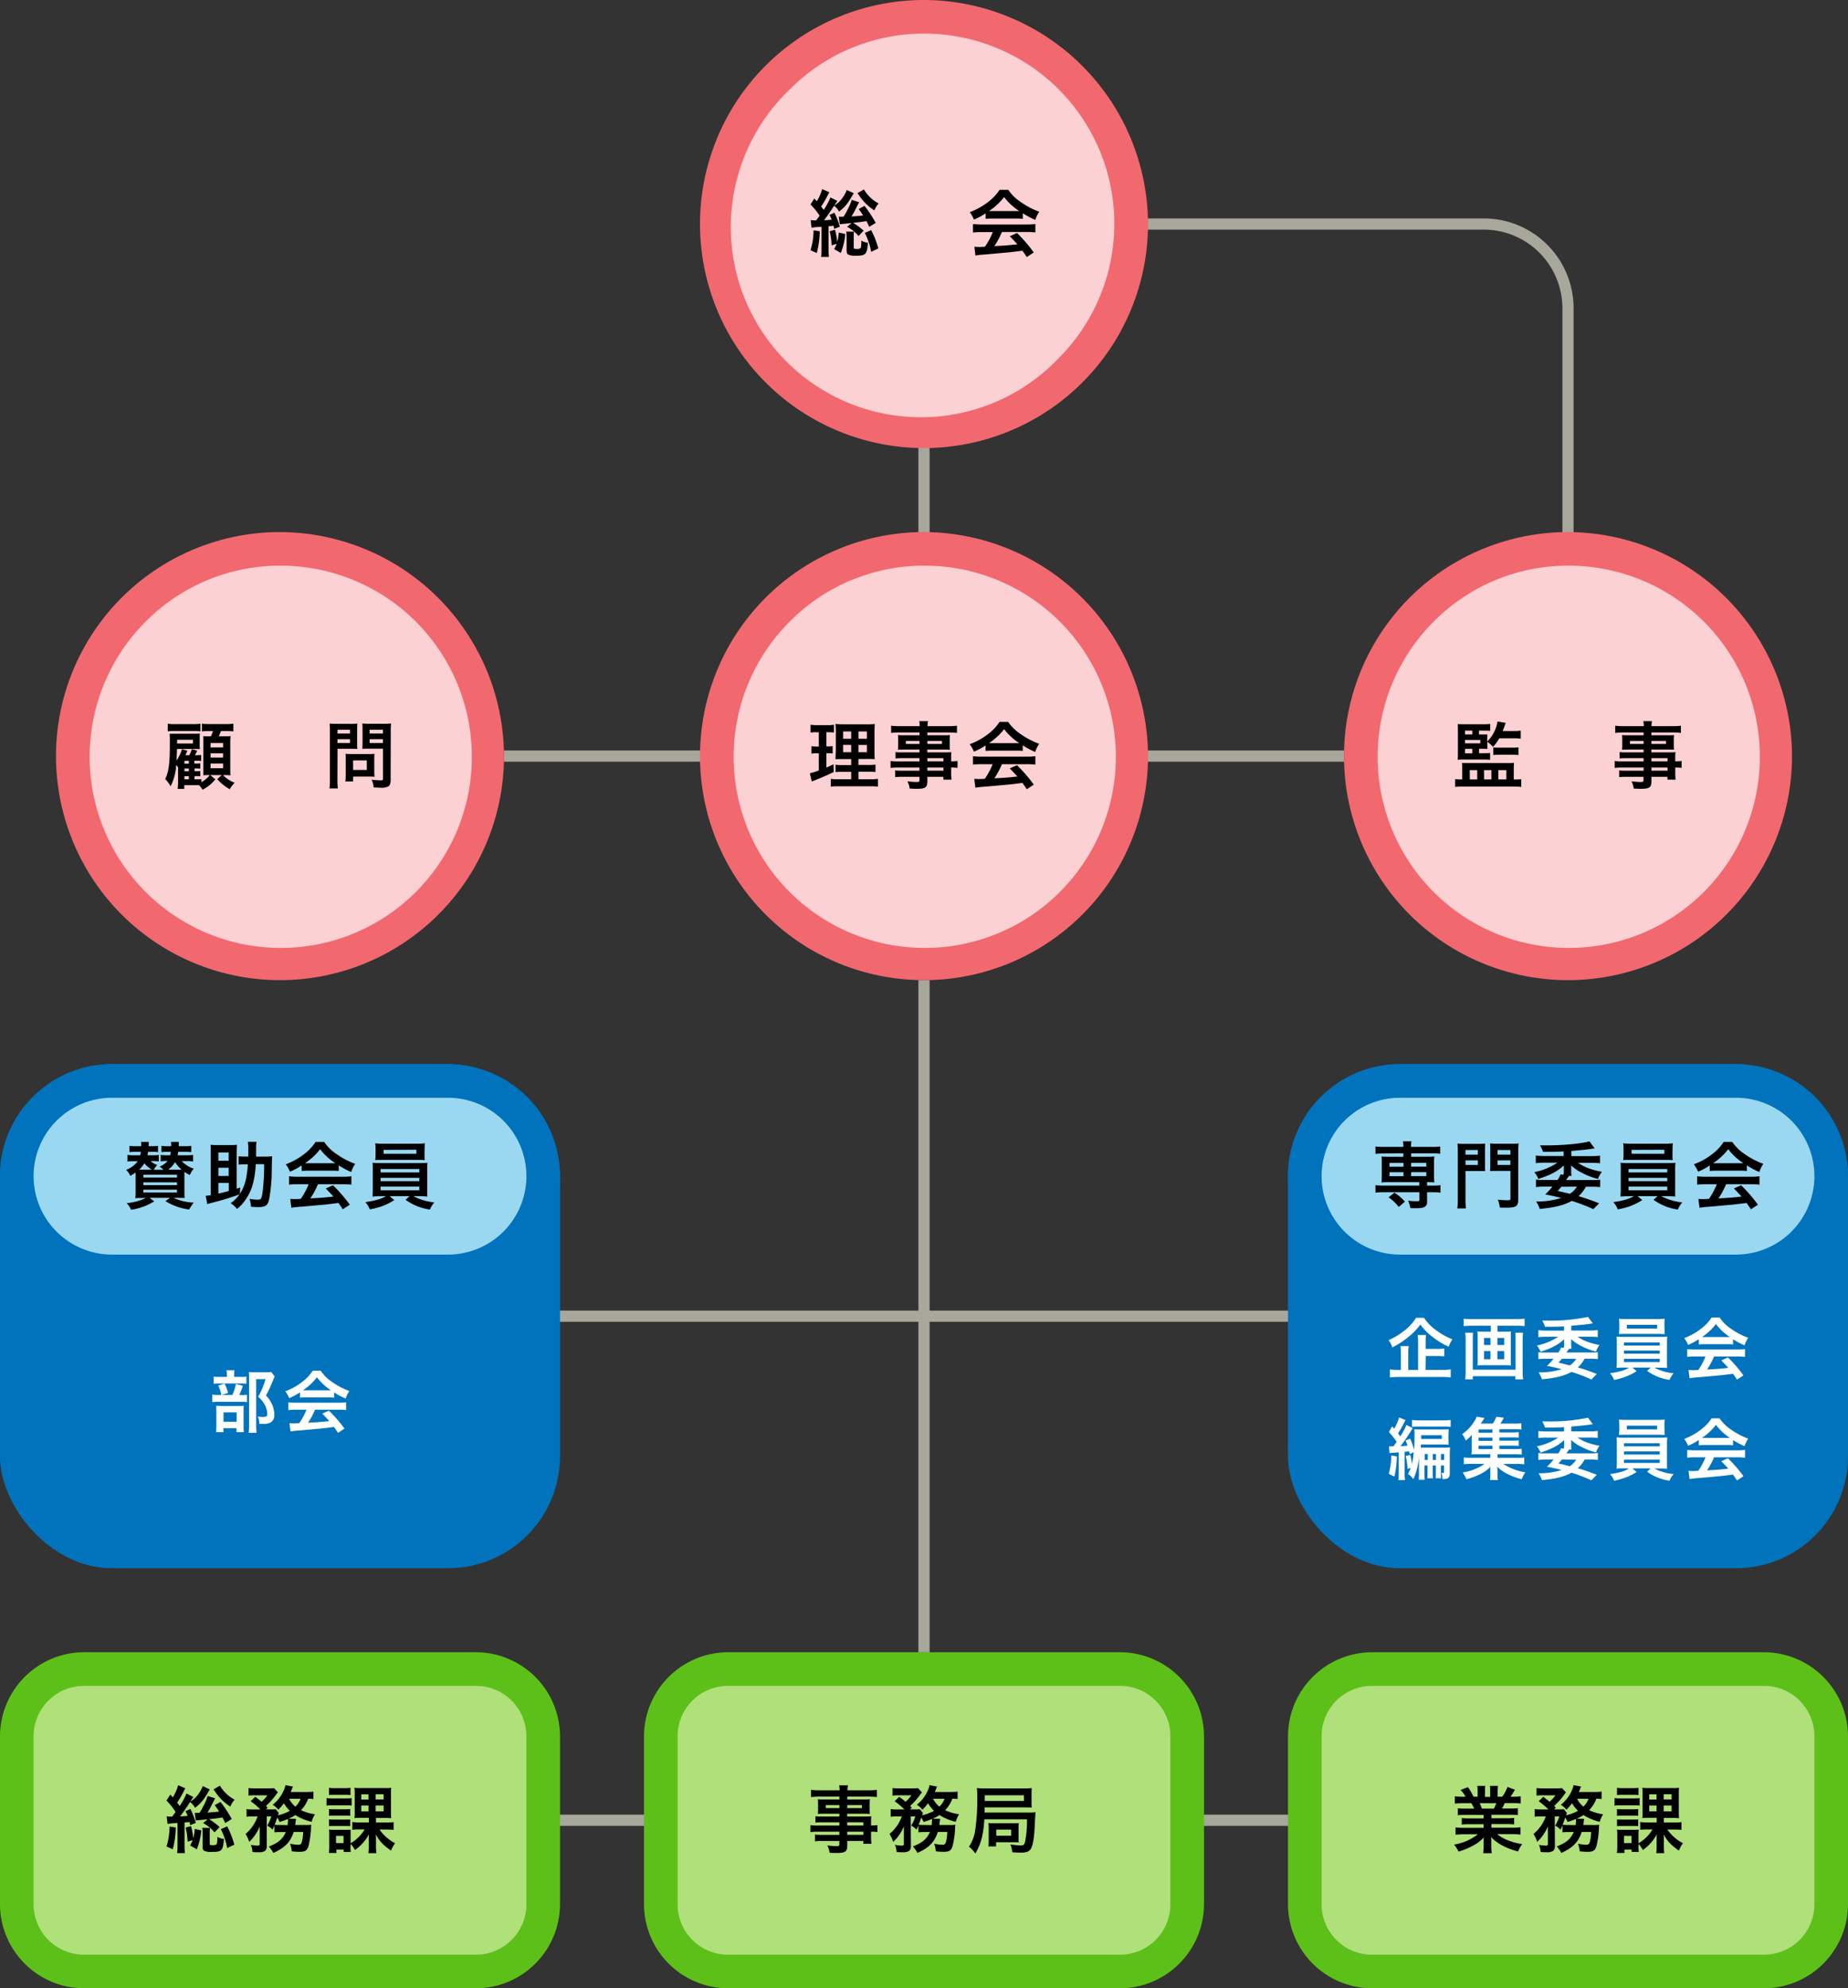
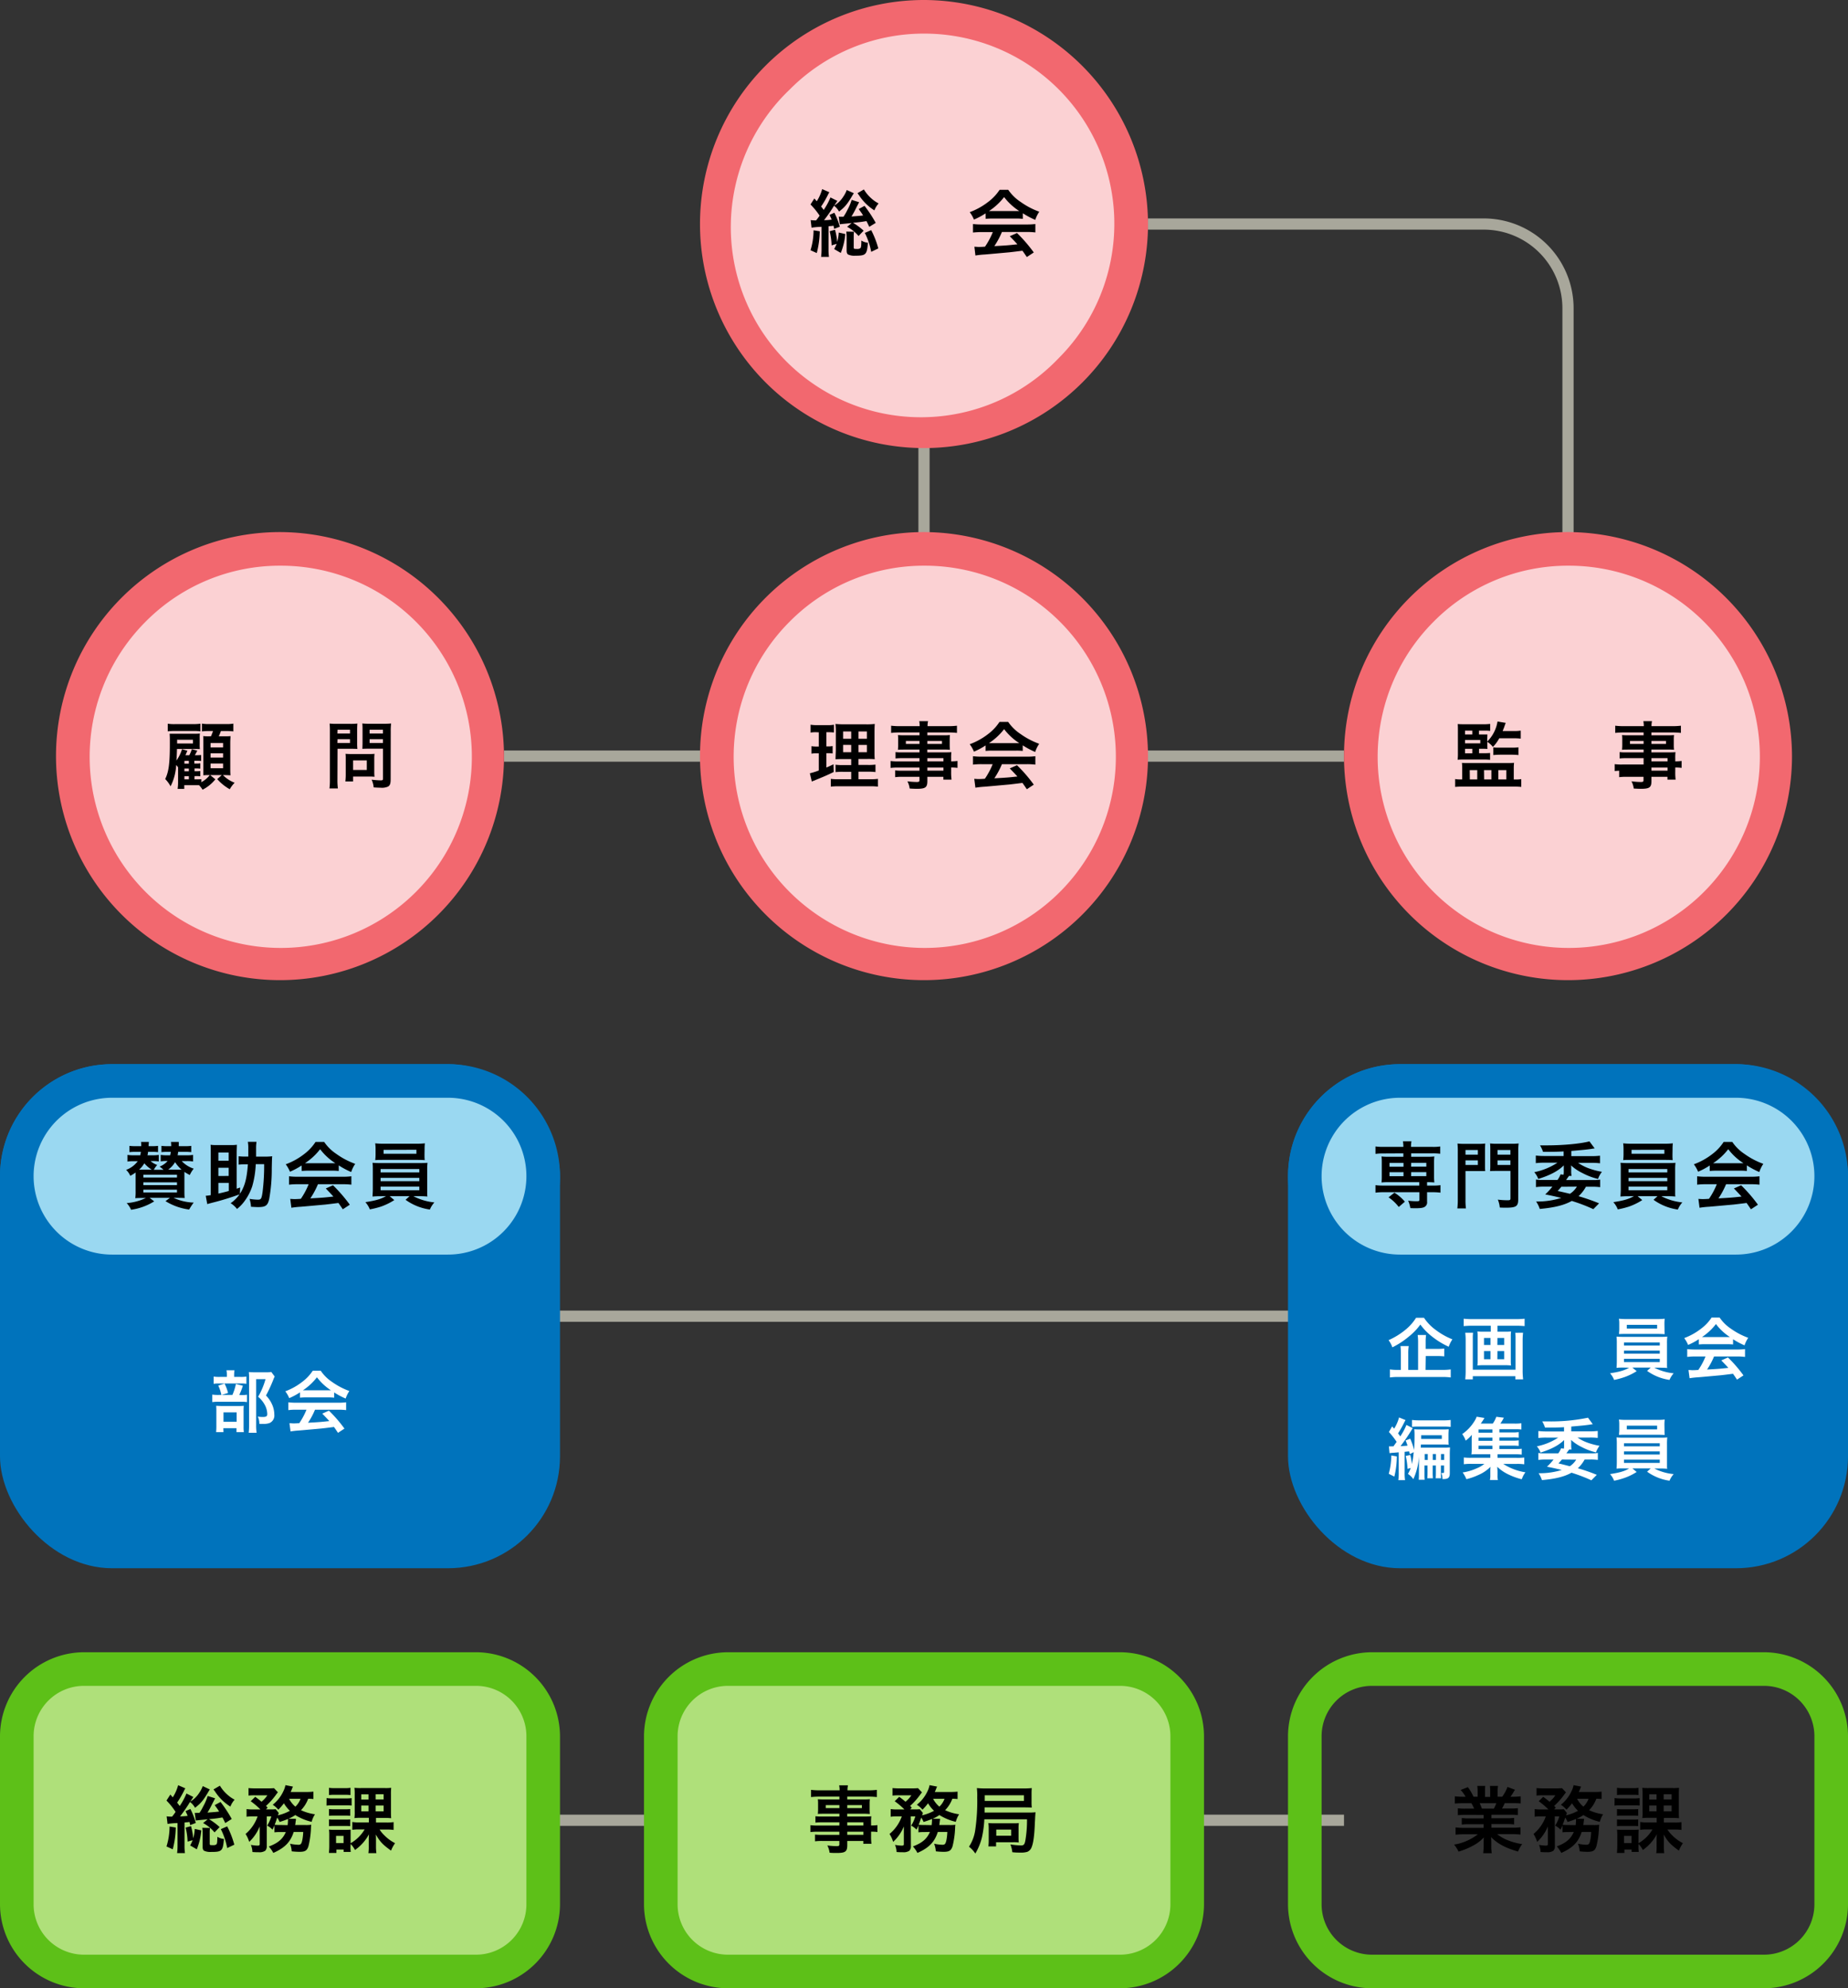
<svg xmlns="http://www.w3.org/2000/svg" width="660" height="710" viewBox="0 0 660 710">
  <rect x="0" y="0" width="660" height="710" fill="#333333" stroke="none" />
  <defs>
    <style>.cls-1{fill:none;stroke:#a8a79b;stroke-miterlimit:10;stroke-width:4px;}.cls-2{fill:#fbd1d3;}.cls-3{fill:#f2686f;}.cls-4{fill:#afe07a;}.cls-5{fill:#5dc018;}.cls-6{fill:#0073bc;}.cls-7{fill:#9ad8f1;}.cls-8{fill:#fff;}</style>
  </defs>
  <g id="レイヤー_2" data-name="レイヤー 2">
    <g id="pageのコピー">
      <line class="cls-1" x1="180" y1="270" x2="480" y2="270" />
      <line class="cls-1" x1="180" y1="650" x2="480" y2="650" />
      <path class="cls-1" d="M410,80H530a30.09,30.09,0,0,1,30,30V245" />
      <line class="cls-1" x1="330" y1="105" x2="330" y2="245" />
-       <line class="cls-1" x1="330" y1="350" x2="330" y2="590" />
      <line class="cls-1" x1="180" y1="470" x2="480" y2="470" />
      <circle class="cls-2" cx="330" cy="80" r="74" />
      <path class="cls-3" d="M330,12a67.9,67.9,0,0,1,48,116,67.9,67.9,0,1,1-96-96,67.47,67.47,0,0,1,48-20m0-12a80,80,0,1,0,80,80A80.24,80.24,0,0,0,330,0Z" />
      <path d="M289.52,78.59a9.28,9.28,0,0,0,1.45.11,3.41,3.41,0,0,0,.5,0c.49-.62.78-1,1.25-1.69a26.35,26.35,0,0,0-3.25-4l1.37-2.14c.42.47.55.63.86,1a15.82,15.82,0,0,0,1.93-4.34l2.57,1.12a4.9,4.9,0,0,0-.49.89,35.71,35.71,0,0,1-2.45,4.21,14.64,14.64,0,0,1,.91,1.22,23.43,23.43,0,0,0,2.42-4.47l2.47,1.24-.68,1s-.1.15-.2.34a1.62,1.62,0,0,0-.21.31,9.9,9.9,0,0,0,3.2-3.15,10.78,10.78,0,0,0,1.24-2.39L304.94,69a1,1,0,0,0-.13.21l-.29.44c-1.85,3.2-2.76,4.27-4.86,5.9a6.42,6.42,0,0,0-1.8-2.08,50.05,50.05,0,0,1-3.56,5.15c1.3,0,1.56-.07,2.71-.18a13.27,13.27,0,0,0-.76-1.69l1.74-.78a24.14,24.14,0,0,1,1.93,5l-2,.75c-.11-.52-.13-.68-.24-1.12l-.78.11c-.15,0-.36,0-1,.1V89a17.28,17.28,0,0,0,.16,2.73l-2.81,0a20.78,20.78,0,0,0,.16-2.73V81a25.34,25.34,0,0,0-3.57.31Zm3.25,4a32.38,32.38,0,0,1-1.07,7.77l-2.23-1a24.45,24.45,0,0,0,1.09-7.12ZM297,87.62a24,24,0,0,0-.7-5.05l1.92-.52a22.7,22.7,0,0,1,.78,4.34,14,14,0,0,0,.55-3.35l2.34.52a23.06,23.06,0,0,1-1.61,6.76l-2.37-1.38a14.51,14.51,0,0,0,.89-1.87ZM310.45,81c-.52-1.09-.65-1.38-1-2.05-1.95.31-2,.34-4.81.6a23,23,0,0,1,3.8,2.83l-1.82,1.9A13.63,13.63,0,0,0,302.54,81l1.62-1.35c-3.15.31-3.72.36-4.24.44l-.37-2.73a5.5,5.5,0,0,0,.89.05l.8,0a18.92,18.92,0,0,0,1.38-2.4,17.67,17.67,0,0,0,1.54-3.64l2.67.84-1.09,2.1a31.67,31.67,0,0,1-1.64,3c2.53-.19,2.86-.21,4.16-.37-.49-.8-.78-1.19-1.58-2.29l2.08-1.14a46.13,46.13,0,0,1,4,6.08ZM305,82.75a11.7,11.7,0,0,0-.1,1.67v3.87c0,.57.05.6,1.22.6a1.84,1.84,0,0,0,1.14-.26c.29-.31.34-.75.37-2.73a5.33,5.33,0,0,0,2.34.78c-.34,4.26-.71,4.63-4.5,4.63a5.32,5.32,0,0,1-2.6-.44c-.34-.24-.5-.65-.5-1.41V84.7a15.7,15.7,0,0,0-.13-2Zm3.54-15.1a13.23,13.23,0,0,0,2.44,3,12.84,12.84,0,0,0,2.81,2,8.22,8.22,0,0,0-1.51,2.47,17.78,17.78,0,0,1-5.56-5.51c-.05-.06-.21-.26-.47-.63Zm2.6,14.53a32.41,32.41,0,0,1,2.54,6.53l-2.54,1.22a25,25,0,0,0-2.27-6.76Z" />
      <path d="M352,76.18a24.65,24.65,0,0,1-4.16,2.23,11.9,11.9,0,0,0-1.51-2.65,24.48,24.48,0,0,0,6.53-3.61A17.27,17.27,0,0,0,357,67.78h3.09a15.85,15.85,0,0,0,4.4,4.31,27.12,27.12,0,0,0,6.68,3.51,11.39,11.39,0,0,0-1.43,2.92,28.7,28.7,0,0,1-4.45-2.37v2a19.09,19.09,0,0,0-2.34-.11h-8.68a20.25,20.25,0,0,0-2.24.11Zm-1.43,6.7a25.16,25.16,0,0,0-3.07.16V80a24.34,24.34,0,0,0,3.07.16h16.2a23.3,23.3,0,0,0,3-.16v3a24.85,24.85,0,0,0-3-.16h-8.94a28.59,28.59,0,0,1-2.71,5.05c4.6-.26,4.6-.26,8.24-.65-.83-.91-1.27-1.38-2.73-2.89l2.58-1.14a53.22,53.22,0,0,1,6,6.94l-2.49,1.64c-.86-1.28-1.12-1.64-1.56-2.26-2.16.28-3.72.46-4.68.57-2.58.23-7.72.7-8.76.78a30.25,30.25,0,0,0-3.36.36L348,88.11c.7,0,1.14.08,1.5.08.19,0,1,0,2.29-.11a26.31,26.31,0,0,0,2.78-5.2Zm12.33-7.51c.41,0,.65,0,1.14,0a21.11,21.11,0,0,1-5.43-5,22.12,22.12,0,0,1-5.41,5c.44,0,.6,0,1.06,0Z" />
      <circle class="cls-2" cx="330" cy="270" r="74" />
      <path class="cls-3" d="M330,202a68.25,68.25,0,1,1-48,20,67.47,67.47,0,0,1,48-20m0-12a80,80,0,1,0,80,80,80.24,80.24,0,0,0-80-80Z" />
      <path d="M291.44,261.47a11.36,11.36,0,0,0-1.95.13v-2.81a13.27,13.27,0,0,0,2.37.16h3.66a11.37,11.37,0,0,0,2.32-.16v2.78a16.81,16.81,0,0,0-1.93-.1h-.78v5.07h.6a8.33,8.33,0,0,0,1.64-.13v2.65a10.63,10.63,0,0,0-1.64-.1h-.6v5.12c1.1-.47,1.41-.6,2.55-1.17l.08,2.76c-2.26,1.11-3.28,1.56-7.31,3.19l-.52.21-.7-2.94a21.85,21.85,0,0,0,3.2-1V269h-.86a8.69,8.69,0,0,0-1.77.13v-2.68a9.9,9.9,0,0,0,1.82.13h.81v-5.07ZM304,275.61h-2.89a20.6,20.6,0,0,0-2.7.11v-2.65a16,16,0,0,0,2.68.13H304v-2.14h-2.47c-1.74,0-2.34,0-3.12.08,0-.6,0-.6.1-3.22V262a27.05,27.05,0,0,0-.13-3.48,32,32,0,0,0,3.51.13h7.18a23,23,0,0,0,3.35-.13c-.07.75-.1,2-.1,3.56v5.54c0,1.82,0,2.73.1,3.48a25.79,25.79,0,0,0-2.83-.08h-3v2.14h3.33a18.52,18.52,0,0,0,2.75-.13v2.67a19,19,0,0,0-2.72-.13H306.6v2.68h4.19a17.22,17.22,0,0,0,2.75-.13v2.78a22.53,22.53,0,0,0-2.94-.13H299.66a23.31,23.31,0,0,0-2.94.13v-2.78a15.69,15.69,0,0,0,2.63.13H304Zm-2.89-14.4v2.6H304v-2.6Zm0,4.78v2.63H304V266Zm5.49-2.18h3v-2.6h-3Zm0,4.81h3V266h-3Z" />
      <path d="M328.39,270.73h-6.16a21.4,21.4,0,0,0-2.4.1v-2.26a19.34,19.34,0,0,0,2.45.1h6.11v-1h-5.51c-.94,0-1.59,0-2.19.08.05-.54.08-1.09.08-1.74V264.3c0-.72,0-1.19-.08-1.82.68.06,1.22.08,2.21.08h5.49v-1h-7.13a23.83,23.83,0,0,0-3,.16v-2.58a23,23,0,0,0,3.2.16h7a9.38,9.38,0,0,0-.16-1.77h3.15a7.11,7.11,0,0,0-.18,1.77h7.3a23.23,23.23,0,0,0,3.2-.16v2.58a23.72,23.72,0,0,0-3-.16H331.2v1h5.87a21.58,21.58,0,0,0,2.19-.08c-.05.58-.08,1-.08,1.82V266a16.85,16.85,0,0,0,.08,1.74c-.58-.05-1.25-.08-2.08-.08h-6v1H337c1.53,0,2.05,0,2.78-.08a17.24,17.24,0,0,0-.08,2.37v.91a14.54,14.54,0,0,0,2.27-.13v2.47a15.29,15.29,0,0,0-2.27-.13v1.51a18.52,18.52,0,0,0,.14,2.81h-2.92v-1H331.2v1.46c0,2.34-.65,2.83-3.82,2.83-.63,0-1.67-.05-2.5-.1a7.44,7.44,0,0,0-.81-2.58,28.91,28.91,0,0,0,3.31.24c.8,0,1-.13,1-.6v-1.25h-6.11a18.41,18.41,0,0,0-2.58.13v-2.42a18.41,18.41,0,0,0,2.47.11h6.22v-1.12h-7.46a19,19,0,0,0-2.86.13v-2.47a18.2,18.2,0,0,0,2.8.13h7.52Zm-4.86-6.14v1.07h4.86v-1.07Zm7.67,1.07h5.22v-1.07H331.2Zm5.74,6.21v-1.14H331.2v1.14Zm-5.74,3.33h5.74v-1.12H331.2Z" />
      <path d="M352,266.18a24.65,24.65,0,0,1-4.16,2.23,11.9,11.9,0,0,0-1.51-2.65,24.48,24.48,0,0,0,6.53-3.61,17.27,17.27,0,0,0,4.11-4.37h3.09a15.85,15.85,0,0,0,4.4,4.31,27.12,27.12,0,0,0,6.68,3.51,11.39,11.39,0,0,0-1.43,2.92,28.7,28.7,0,0,1-4.45-2.37v2a19.09,19.09,0,0,0-2.34-.11h-8.68a20.25,20.25,0,0,0-2.24.11Zm-1.43,6.7a25.16,25.16,0,0,0-3.07.16v-3a24.34,24.34,0,0,0,3.07.16h16.2a23.3,23.3,0,0,0,3-.16v3a24.85,24.85,0,0,0-3-.16h-8.94a28.59,28.59,0,0,1-2.71,5.05c4.6-.26,4.6-.26,8.24-.65-.83-.91-1.27-1.38-2.73-2.89l2.58-1.14a53.22,53.22,0,0,1,6,6.94l-2.49,1.64c-.86-1.28-1.12-1.64-1.56-2.26-2.16.28-3.72.46-4.68.57-2.58.23-7.72.7-8.76.78a30.25,30.25,0,0,0-3.36.36l-.41-3.17c.7.05,1.14.08,1.5.08.19,0,1,0,2.29-.11a26.31,26.31,0,0,0,2.78-5.2Zm12.33-7.51c.41,0,.65,0,1.14,0a21.11,21.11,0,0,1-5.43-5,22.12,22.12,0,0,1-5.41,5c.44,0,.6,0,1.06,0Z" />
      <rect class="cls-4" x="236" y="596" width="188" height="108" rx="24" />
      <path class="cls-5" d="M400,602a18,18,0,0,1,18,18v60a18,18,0,0,1-18,18H260a18,18,0,0,1-18-18V620a18,18,0,0,1,18-18H400m0-12H260a30.09,30.09,0,0,0-30,30v60a30.09,30.09,0,0,0,30,30H400a30.09,30.09,0,0,0,30-30V620a30.09,30.09,0,0,0-30-30Z" />
      <path d="M299.79,650.73h-6.16a21.4,21.4,0,0,0-2.4.1v-2.26a19.34,19.34,0,0,0,2.45.1h6.11v-1h-5.51c-.94,0-1.59,0-2.19.08.05-.54.08-1.09.08-1.74V644.3c0-.72,0-1.19-.08-1.82.68.06,1.22.08,2.21.08h5.49v-1h-7.13a23.83,23.83,0,0,0-3,.16v-2.58a23,23,0,0,0,3.2.16h7a9.38,9.38,0,0,0-.16-1.77h3.15a7.11,7.11,0,0,0-.18,1.77h7.3a23.23,23.23,0,0,0,3.2-.16v2.58a23.72,23.72,0,0,0-3-.16H302.6v1h5.87a21.58,21.58,0,0,0,2.19-.08,15.78,15.78,0,0,0-.08,1.82V646a14.43,14.43,0,0,0,.08,1.74c-.58,0-1.25-.08-2.08-.08h-6v1h5.82c1.54,0,2.05,0,2.78-.08a17.24,17.24,0,0,0-.08,2.37v.91a14.54,14.54,0,0,0,2.27-.13v2.47a15.29,15.29,0,0,0-2.27-.13v1.51a20.26,20.26,0,0,0,.13,2.81h-2.91v-1H302.6v1.46c0,2.34-.65,2.83-3.83,2.83-.62,0-1.66,0-2.49-.1a7.44,7.44,0,0,0-.81-2.58,28.91,28.91,0,0,0,3.3.24c.81,0,1-.13,1-.6v-1.25h-6.11a18.41,18.41,0,0,0-2.58.13v-2.42a18.41,18.41,0,0,0,2.47.11h6.22v-1.12h-7.46a19,19,0,0,0-2.86.13v-2.47a18.2,18.2,0,0,0,2.8.13h7.52Zm-4.86-6.14v1.07h4.86v-1.07Zm7.67,1.07h5.22v-1.07H302.6Zm5.74,6.21v-1.14H302.6v1.14Zm-5.74,3.33h5.74v-1.12H302.6Z" />
      <path d="M330.08,654.21a15.17,15.17,0,0,0-2.06.1v-2.49c-.26.65-.36.83-.7,1.53a6.64,6.64,0,0,0-1.9-1.43,13.91,13.91,0,0,0,1.49-3.3h-1.64l.05,10.53a2.29,2.29,0,0,1-.55,1.74,3.8,3.8,0,0,1-2.41.52c-.58,0-1.38,0-2.16-.08a7.16,7.16,0,0,0-.55-2.54,15.21,15.21,0,0,0,2.32.26c.7,0,.85-.11.83-.63l0-6.21a15.48,15.48,0,0,1-3.82,5.51,10.84,10.84,0,0,0-1.3-2.83,14.22,14.22,0,0,0,4.39-6.27h-1.79a12.65,12.65,0,0,0-2.18.13V646a13.54,13.54,0,0,0,2.34.13H323a28.11,28.11,0,0,0-3.46-2.93l1.61-1.57a28.38,28.38,0,0,1,2.24,1.75,10.05,10.05,0,0,0,2.1-2.29H321a18.49,18.49,0,0,0-2.24.1V638.5a19.67,19.67,0,0,0,2.45.11h4.44a19.29,19.29,0,0,0,2.21-.08l1.41,1.51c-.11.13-.32.39-.58.75a25,25,0,0,1-3.64,4.09c.24.26.34.33.58.62l-.58.62h1.56a17.93,17.93,0,0,0,1.9-.07l1.12,1.37a5.17,5.17,0,0,0-.31.81,16.48,16.48,0,0,0,4.26-1.61,12.05,12.05,0,0,1-2.13-2.68,22.44,22.44,0,0,1-2,2.29,8.63,8.63,0,0,0-2-1.77,13.37,13.37,0,0,0,3.88-5,7.65,7.65,0,0,0,.65-2l2.7.52a8,8,0,0,0-.39.92c-.13.33-.23.57-.44,1h5.38a23.67,23.67,0,0,0,2.76-.13v2.65a12.85,12.85,0,0,0-1.87-.1,11.56,11.56,0,0,1-2.58,4.08,17.21,17.21,0,0,0,5,1.46,9.49,9.49,0,0,0-1.19,2.7,19.44,19.44,0,0,1-5.85-2.42,13.65,13.65,0,0,1-2.42,1.33l2.65,0a2.18,2.18,0,0,0,0,.34,4.13,4.13,0,0,0-.08.47,4.08,4.08,0,0,1-.06.42c0,.36-.07.54-.13,1h3.7a12.9,12.9,0,0,0,2.05-.1,7.76,7.76,0,0,0-.1,1.14,32.27,32.27,0,0,1-.91,6.53c-.52,1.58-1.2,2-3.23,2a25,25,0,0,1-2.75-.18,8.85,8.85,0,0,0-.6-2.71,16.05,16.05,0,0,0,3,.37c.83,0,1.09-.32,1.38-1.64a18.24,18.24,0,0,0,.33-2.94h-3.4c-1.12,3.56-3.17,5.69-7.28,7.49a10.61,10.61,0,0,0-1.61-2.32c3.32-1.24,5-2.7,6.08-5.17Zm2.65-2.47a17.54,17.54,0,0,0,.13-2,.47.47,0,0,0,0-.21,30.84,30.84,0,0,1-3,1.07,8.8,8.8,0,0,0-.86-1.56c-.34,1.09-.54,1.64-.91,2.57a18.68,18.68,0,0,0,2.13.08Zm.52-9.41a9.09,9.09,0,0,0,2.24,2.81,7.31,7.31,0,0,0,1.84-2.81Z" />
      <path d="M351.55,649.66a38.81,38.81,0,0,1-.85,6.42,21.19,21.19,0,0,1-2.37,5.8,10.35,10.35,0,0,0-2.26-2.44,14.5,14.5,0,0,0,2.21-5.83,71.48,71.48,0,0,0,.73-11.78,23.53,23.53,0,0,0-.13-3.33,28.77,28.77,0,0,0,3.4.13h13.21a23.34,23.34,0,0,0,3-.13c-.05.58-.08,1.1-.08,2.16v2.73a19.27,19.27,0,0,0,.08,2.08c-.81-.05-1.59-.07-2.83-.07h-14l0,1.84h15.68a20.06,20.06,0,0,0,2.49-.1c0,.18,0,.21-.05.39,0,0,0,.44-.08,1.25,0,.52-.08,1.45-.13,2.73-.18,4.16-.54,6.73-1.17,8.21a2.79,2.79,0,0,1-1.53,1.56,7.71,7.71,0,0,1-2.5.26,22.34,22.34,0,0,1-2.83-.13,10.57,10.57,0,0,0-.68-2.78,28.54,28.54,0,0,0,3.77.36c1,0,1.3-.31,1.59-1.89a42.57,42.57,0,0,0,.57-7.44Zm14.15-6.58v-2h-14v2ZM353,659.33a19.28,19.28,0,0,0,.11-2.18v-4.24A16.73,16.73,0,0,0,353,651c.62.05,1.14.08,2.16.08h6.63c1,0,1.45,0,2.08-.08a12.91,12.91,0,0,0-.1,2v3a18,18,0,0,0,.07,1.93,13.91,13.91,0,0,0-2.1-.08h-6v1.48Zm2.81-3.82h5.31v-2.18h-5.31Z" />
      <circle class="cls-2" cx="560" cy="270" r="74" />
      <path class="cls-3" d="M560,202a68.25,68.25,0,1,1-48,20,67.47,67.47,0,0,1,48-20m0-12a80,80,0,1,0,80,80,80.24,80.24,0,0,0-80-80Z" />
      <path d="M522.22,274.42a15.94,15.94,0,0,0-.1-2c.75.05,1.17.07,2.13.07h14.09a21.32,21.32,0,0,0,2.39-.1,17,17,0,0,0-.1,2.11v3.84h.68a9.83,9.83,0,0,0,2-.13V281c-.84-.08-2-.13-3-.13H522.64c-1,0-2.16.05-2.94.13v-2.81a9.39,9.39,0,0,0,1.87.13h.65Zm6-5.46h1.89a19.5,19.5,0,0,0,2.06-.08v2.44a16.74,16.74,0,0,0-2-.1h-7.18c-1.24,0-1.63,0-2.41.08a18.7,18.7,0,0,0,.1-2.26v-8.27c0-1,0-1.64-.08-2.21.76.05,1.17.07,2.34.07h6.63a17.48,17.48,0,0,0,2.63-.13V261a13.85,13.85,0,0,0-2-.1h-2v1.37h1.5c.68,0,1.25,0,1.51,0,0,.47-.05,1.12-.05,1.43v1.1a13.05,13.05,0,0,0,3.67-7.16l2.93.5c-.18.44-.18.44-.57,1.56-.13.36-.28.73-.54,1.35h4a16.61,16.61,0,0,0,2.47-.15v2.86a19.52,19.52,0,0,0-2.42-.13h-5.25a14,14,0,0,1-2.26,3.09,8.62,8.62,0,0,0-2-1.82V266c0,.34,0,1.09.05,1.43-.26,0-.88-.05-1.48-.05h-1.53Zm-2.4-6.69V260.9h-2.6v1.37Zm2.86,3.18v-1.22h-5.46v1.22Zm-5.46,1.95V269h2.6V267.4Zm1.72,10.92h2.65V275H524.9Zm5.1,0h2.6V275H530Zm3.3-11.44a11.63,11.63,0,0,0,1.79.1h4.81a15.29,15.29,0,0,0,2.37-.13v2.78a20.55,20.55,0,0,0-2.34-.13h-4.24c-.86,0-1.64.06-2.39.13Zm1.79,11.44h2.84V275h-2.84Z" />
-       <path d="M587,270.73h-6.16a21.4,21.4,0,0,0-2.4.1v-2.26a19.34,19.34,0,0,0,2.45.1H587v-1h-5.51c-.94,0-1.59,0-2.19.08.05-.54.08-1.09.08-1.74V264.3c0-.72,0-1.19-.08-1.82.68.06,1.22.08,2.21.08H587v-1h-7.13a23.83,23.83,0,0,0-3,.16v-2.58a23,23,0,0,0,3.2.16h7a9.38,9.38,0,0,0-.16-1.77H590a7.11,7.11,0,0,0-.18,1.77h7.3a23.23,23.23,0,0,0,3.2-.16v2.58a23.72,23.72,0,0,0-3-.16H589.8v1h5.87a21.58,21.58,0,0,0,2.19-.08,15.78,15.78,0,0,0-.08,1.82V266a14.43,14.43,0,0,0,.08,1.74c-.57-.05-1.25-.08-2.08-.08h-6v1h5.82c1.53,0,2,0,2.78-.08a19.69,19.69,0,0,0-.07,2.37v.91a14.48,14.48,0,0,0,2.26-.13v2.47a15.23,15.23,0,0,0-2.26-.13v1.51a18.79,18.79,0,0,0,.13,2.81h-2.92v-1H589.8v1.46c0,2.34-.65,2.83-3.83,2.83-.62,0-1.66-.05-2.49-.1a7.44,7.44,0,0,0-.81-2.58,28.91,28.91,0,0,0,3.3.24c.81,0,1-.13,1-.6v-1.25h-6.11a18.41,18.41,0,0,0-2.58.13v-2.42a18.41,18.41,0,0,0,2.47.11H587v-1.12h-7.46a19,19,0,0,0-2.86.13v-2.47a18.2,18.2,0,0,0,2.8.13H587Zm-4.86-6.14v1.07H587v-1.07Zm7.67,1.07H595v-1.07H589.8Zm5.74,6.21v-1.14H589.8v1.14Zm-5.74,3.33h5.74v-1.12H589.8Z" />
+       <path d="M587,270.73h-6.16a21.4,21.4,0,0,0-2.4.1v-2.26a19.34,19.34,0,0,0,2.45.1H587v-1h-5.51c-.94,0-1.59,0-2.19.08.05-.54.08-1.09.08-1.74V264.3c0-.72,0-1.19-.08-1.82.68.06,1.22.08,2.21.08H587v-1h-7.13a23.83,23.83,0,0,0-3,.16v-2.58a23,23,0,0,0,3.2.16h7a9.38,9.38,0,0,0-.16-1.77H590a7.11,7.11,0,0,0-.18,1.77h7.3a23.23,23.23,0,0,0,3.2-.16v2.58a23.72,23.72,0,0,0-3-.16H589.8v1h5.87a21.58,21.58,0,0,0,2.19-.08,15.78,15.78,0,0,0-.08,1.82V266a14.43,14.43,0,0,0,.08,1.74c-.57-.05-1.25-.08-2.08-.08h-6v1h5.82c1.53,0,2,0,2.78-.08a19.69,19.69,0,0,0-.07,2.37v.91a14.48,14.48,0,0,0,2.26-.13v2.47a15.23,15.23,0,0,0-2.26-.13v1.51a18.79,18.79,0,0,0,.13,2.81h-2.92v-1H589.8v1.46c0,2.34-.65,2.83-3.83,2.83-.62,0-1.66-.05-2.49-.1a7.44,7.44,0,0,0-.81-2.58,28.91,28.91,0,0,0,3.3.24c.81,0,1-.13,1-.6v-1.25h-6.11a18.41,18.41,0,0,0-2.58.13v-2.42a18.41,18.41,0,0,0,2.47.11H587h-7.46a19,19,0,0,0-2.86.13v-2.47a18.2,18.2,0,0,0,2.8.13H587Zm-4.86-6.14v1.07H587v-1.07Zm7.67,1.07H595v-1.07H589.8Zm5.74,6.21v-1.14H589.8v1.14Zm-5.74,3.33h5.74v-1.12H589.8Z" />
      <rect class="cls-6" x="460" y="380" width="200" height="180" rx="40" />
      <path class="cls-7" d="M500,454a34,34,0,0,1,0-68H620a34,34,0,0,1,0,68Z" />
      <path class="cls-6" d="M620,392a28,28,0,0,1,0,56H500a28,28,0,0,1,0-56H620m0-12H500a40,40,0,0,0,0,80H620a40,40,0,0,0,0-80Z" />
      <path d="M494,411.89a21.16,21.16,0,0,0-2.76.15v-2.65a20,20,0,0,0,2.81.15h7.15a10.11,10.11,0,0,0-.16-2h3.05a10.69,10.69,0,0,0-.16,2h7.65a16.16,16.16,0,0,0,2.78-.15V412a21,21,0,0,0-2.73-.15H504v1.22h5.8a18.81,18.81,0,0,0,2.47-.11,17,17,0,0,0-.11,2.08v5.13a17,17,0,0,0,.11,2.08,21.14,21.14,0,0,0-2.6-.11v1.22h2a16.09,16.09,0,0,0,2.78-.15v2.68a21.79,21.79,0,0,0-2.73-.16h-2.05v3.38a1.85,1.85,0,0,1-.81,1.82c-.6.39-1.51.52-3.38.52-.36,0-.93,0-1.79-.05a10.82,10.82,0,0,0-.78-2.65,21.13,21.13,0,0,0,2.91.2c1,0,1.12-.07,1.12-.59v-2.63H494a21.93,21.93,0,0,0-2.76.16v-2.68a20,20,0,0,0,2.81.15h12.82v-1.22h-11a19.82,19.82,0,0,0-2.47.11,17.89,17.89,0,0,0,.1-2.08v-5.13a17.57,17.57,0,0,0-.1-2.08,18.81,18.81,0,0,0,2.47.11h5.33v-1.22ZM499.55,431a15.51,15.51,0,0,0-3.64-3.44L498,425.9a15,15,0,0,1,3.74,3.22Zm-3.3-15.73v1.35h5v-1.35Zm0,3.32V420h5v-1.43Zm7.72-2h5.43v-1.35H504Zm0,3.4h5.43v-1.43H504Z" />
      <path d="M523.39,428.32a21.81,21.81,0,0,0,.16,3.2h-3.07a26,26,0,0,0,.16-3.23v-17a28.17,28.17,0,0,0-.11-2.94,22.41,22.41,0,0,0,2.65.11h4.61a21.23,21.23,0,0,0,2.65-.11c-.05.73-.08,1.41-.08,2.42v5.1c0,1.22,0,1.74.08,2.31-.63,0-1.48,0-2.39,0h-4.66Zm0-16h4.42v-1.66h-4.42Zm0,3.67h4.42v-1.64h-4.42Zm18.83,12.27c0,2.5-.71,3-4.45,3-.47,0-1.06,0-2.13-.06a9.91,9.91,0,0,0-.7-2.83,27.29,27.29,0,0,0,3.51.23c.8,0,1-.1,1-.65v-9.82h-4.88c-.94,0-1.85,0-2.4.07a23.32,23.32,0,0,0,.08-2.36v-5.1c0-.88,0-1.61-.08-2.42a22.05,22.05,0,0,0,2.66.11h4.83a23.46,23.46,0,0,0,2.71-.11,22.11,22.11,0,0,0-.13,2.91Zm-7.39-15.94h4.6v-1.66h-4.6Zm0,3.67h4.6v-1.64h-4.6Z" />
      <path d="M569.05,431.78a61.63,61.63,0,0,0-7.7-2.94c-2.73,1.53-6.21,2.39-11.44,2.86a9.83,9.83,0,0,0-1.3-2.65h.7a28.35,28.35,0,0,0,8.27-1.28c-2.13-.52-3.22-.78-5.72-1.25a21.59,21.59,0,0,0,2.55-2.78h-3a21.2,21.2,0,0,0-2.86.16v-2.71a11.54,11.54,0,0,0,2.16.16h5.54a7.65,7.65,0,0,0,1.09-2l1.07.13a8.09,8.09,0,0,0,.08-1.53v-.71c0-.41,0-.7,0-1.09-2,2-4.86,3.51-9.1,4.84a8.49,8.49,0,0,0-1.43-2.42,23.27,23.27,0,0,0,8.27-3.38h-4.61a23.6,23.6,0,0,0-3.12.16v-2.71a28.34,28.34,0,0,0,3.18.16h6.76v-1.64c-2.24.13-3.36.15-7.36.15A10.64,10.64,0,0,0,550,409l2.55,0c5.77,0,12.06-.6,15.11-1.43l1.87,2.52c-.47.05-.47.05-1.43.21-1.95.26-2.24.28-6.92.7v1.85h7.15a25.34,25.34,0,0,0,3.1-.16v2.71a22.55,22.55,0,0,0-3.05-.16h-4.78a17.11,17.11,0,0,0,3.51,1.85,27.22,27.22,0,0,0,5,1.35,9,9,0,0,0-1.38,2.55,23.22,23.22,0,0,1-5.59-2.11,16.82,16.82,0,0,1-4.06-2.73,6,6,0,0,1,.06,1.09V418a9.13,9.13,0,0,0,.13,1.9h-.89c-.26.34-.44.57-1.06,1.48h10a11.69,11.69,0,0,0,2.16-.16v2.71a20.48,20.48,0,0,0-2.84-.16H566.4a12.92,12.92,0,0,1-2.63,3.38,69.69,69.69,0,0,1,7.33,2.55Zm-11.42-8c-.49.6-.7.83-1.32,1.51,1.09.23,1.09.23,4.39,1a7.94,7.94,0,0,0,2.47-2.55Z" />
      <path d="M581.63,427.17a27.89,27.89,0,0,0-2.88.11c0-.65.1-1.43.1-2.73V418c0-1.33,0-2-.1-2.78a28.71,28.71,0,0,0,2.88.1h13.83c1.28,0,2,0,2.92-.1a22.51,22.51,0,0,0-.11,2.78v6.58c0,1,0,1.58,0,1.69a4.48,4.48,0,0,0,.08,1,28.5,28.5,0,0,0-2.92-.11h-2.08a20.62,20.62,0,0,0,7.49,2.21,8.75,8.75,0,0,0-1.61,2.55,19.42,19.42,0,0,1-8.68-3.48l1.4-1.28h-7.07l1.64,1.38a22.72,22.72,0,0,1-4.74,2.32,31.8,31.8,0,0,1-4,1,8.47,8.47,0,0,0-1.59-2.58c3.72-.57,5.51-1.09,7.38-2.16Zm15.68-14.9c0,.79,0,1.36.08,2-.78-.06-1.67-.08-2.81-.08h-12c-1.17,0-2.08,0-2.86.08.06-.65.11-1.25.11-2v-2a13.44,13.44,0,0,0-.13-2,22,22,0,0,0,3,.13h11.81a21.48,21.48,0,0,0,2.93-.13,17.47,17.47,0,0,0-.1,2Zm-15.68,6.38h13.83v-1.2H581.63Zm0,3.14h13.83V420.6H581.63Zm0,3.23h13.83v-1.28H581.63Zm1.07-14.41V412h11.72v-1.43Z" />
      <path d="M610.62,416.18a24.65,24.65,0,0,1-4.16,2.23,11.9,11.9,0,0,0-1.51-2.65,24.48,24.48,0,0,0,6.53-3.61,17.27,17.27,0,0,0,4.11-4.37h3.09a15.85,15.85,0,0,0,4.4,4.31,27.12,27.12,0,0,0,6.68,3.51,11.39,11.39,0,0,0-1.43,2.92,28.7,28.7,0,0,1-4.45-2.37v2a19.09,19.09,0,0,0-2.34-.11h-8.68a20.25,20.25,0,0,0-2.24.11Zm-1.43,6.7a25.16,25.16,0,0,0-3.07.16v-3a24.34,24.34,0,0,0,3.07.16h16.2a23.3,23.3,0,0,0,3-.16v3a24.85,24.85,0,0,0-3-.16h-8.94a28.59,28.59,0,0,1-2.71,5.05c4.6-.26,4.6-.26,8.24-.65-.83-.91-1.27-1.38-2.73-2.89l2.58-1.14a53.22,53.22,0,0,1,6,6.94l-2.49,1.64c-.86-1.28-1.12-1.64-1.56-2.26-2.16.28-3.72.46-4.68.57-2.58.23-7.72.7-8.76.78a30.25,30.25,0,0,0-3.36.36l-.41-3.17c.7.05,1.14.08,1.5.08.19,0,1,0,2.29-.11a26.31,26.31,0,0,0,2.78-5.2Zm12.33-7.51c.41,0,.65,0,1.14,0a21.11,21.11,0,0,1-5.43-5,22.12,22.12,0,0,1-5.41,5c.44,0,.6,0,1.06,0Z" />
-       <rect class="cls-4" x="466" y="596" width="188" height="108" rx="24" />
      <path class="cls-5" d="M630,602a18,18,0,0,1,18,18v60a18,18,0,0,1-18,18H490a18,18,0,0,1-18-18V620a18,18,0,0,1,18-18H630m0-12H490a30.09,30.09,0,0,0-30,30v60a30.09,30.09,0,0,0,30,30H630a30.09,30.09,0,0,0,30-30V620a30.09,30.09,0,0,0-30-30Z" />
      <path d="M523.34,648.07a20,20,0,0,0-2.68.13v-2.47a23,23,0,0,0,2.68.11h3.15c-.39-.83-.68-1.43-1-1.93h-2.8c-1.28,0-2.27.06-3.1.13v-2.6a21.07,21.07,0,0,0,3,.16h.83a11.23,11.23,0,0,0-1.77-2.42l2.6-1a18.69,18.69,0,0,1,2,3.41h1.48v-1.85a13.94,13.94,0,0,0-.13-2h2.84a17.78,17.78,0,0,0-.08,1.92v2h1.85v-2a18.88,18.88,0,0,0-.08-1.92H535a13.25,13.25,0,0,0-.13,2v1.85h1.64a13.54,13.54,0,0,0,1.87-3.49l2.68,1c-.62,1-1,1.69-1.61,2.5h.73a20,20,0,0,0,2.93-.16V644c-.8-.07-1.82-.13-3.09-.13h-2.6c-.49,1-.6,1.28-1,1.93h3a23.1,23.1,0,0,0,2.68-.11v2.47a19.62,19.62,0,0,0-2.68-.13h-6.78v1.25h5.43a18,18,0,0,0,2.68-.13v2.34a19.71,19.71,0,0,0-2.68-.13h-5.43v1.3h7.25a24,24,0,0,0,3.15-.15v2.6a26.69,26.69,0,0,0-3.12-.16H534.7a13.66,13.66,0,0,0,3.54,2.08,22,22,0,0,0,5.41,1.48,10.23,10.23,0,0,0-1.48,2.65c-4.37-1.19-7.31-2.78-9.65-5.14a17.22,17.22,0,0,1,.08,1.84v1.28a14.77,14.77,0,0,0,.18,2.62h-3.07a19.92,19.92,0,0,0,.16-2.65V657.9c0-.6,0-.7.07-1.77A14.19,14.19,0,0,1,526.2,659a25.23,25.23,0,0,1-5.3,2.19,10.77,10.77,0,0,0-1.59-2.5,18.62,18.62,0,0,0,8.5-3.69H523a27.11,27.11,0,0,0-3.15.16v-2.6a25.11,25.11,0,0,0,3.12.15h6.89v-1.3h-5.15a19.33,19.33,0,0,0-2.65.13v-2.34a17.61,17.61,0,0,0,2.65.13h5.15v-1.25Zm10.19-2.23a15.12,15.12,0,0,0,.86-1.93h-5.93a15.3,15.3,0,0,1,.78,1.93Z" />
      <path d="M560.08,654.21a15.17,15.17,0,0,0-2.06.1v-2.49c-.26.65-.36.83-.7,1.53a6.64,6.64,0,0,0-1.9-1.43,13.91,13.91,0,0,0,1.49-3.3h-1.64l.05,10.53a2.29,2.29,0,0,1-.55,1.74,3.8,3.8,0,0,1-2.41.52c-.58,0-1.38,0-2.16-.08a7.16,7.16,0,0,0-.55-2.54,15.21,15.21,0,0,0,2.32.26c.7,0,.85-.11.83-.63l0-6.21a15.48,15.48,0,0,1-3.82,5.51,10.84,10.84,0,0,0-1.3-2.83,14.22,14.22,0,0,0,4.39-6.27h-1.79a12.65,12.65,0,0,0-2.18.13V646a13.54,13.54,0,0,0,2.34.13H553a28.11,28.11,0,0,0-3.46-2.93l1.61-1.57a28.38,28.38,0,0,1,2.24,1.75,10.05,10.05,0,0,0,2.1-2.29H551a18.49,18.49,0,0,0-2.24.1V638.5a19.67,19.67,0,0,0,2.45.11h4.44a19.29,19.29,0,0,0,2.21-.08l1.41,1.51c-.11.13-.32.39-.58.75a25,25,0,0,1-3.64,4.09c.24.26.34.33.58.62l-.58.62h1.56a17.93,17.93,0,0,0,1.9-.07l1.12,1.37a5.17,5.17,0,0,0-.31.81,16.48,16.48,0,0,0,4.26-1.61,12.05,12.05,0,0,1-2.13-2.68,22.44,22.44,0,0,1-2,2.29,8.63,8.63,0,0,0-2-1.77,13.37,13.37,0,0,0,3.88-5,7.65,7.65,0,0,0,.65-2l2.7.52a8,8,0,0,0-.39.92c-.13.33-.23.57-.44,1h5.38a23.67,23.67,0,0,0,2.76-.13v2.65a12.85,12.85,0,0,0-1.87-.1,11.56,11.56,0,0,1-2.58,4.08,17.21,17.21,0,0,0,5,1.46,9.49,9.49,0,0,0-1.19,2.7,19.44,19.44,0,0,1-5.85-2.42,13.65,13.65,0,0,1-2.42,1.33l2.65,0a2.18,2.18,0,0,0,0,.34,4.13,4.13,0,0,0-.08.47,4.08,4.08,0,0,1-.06.42c0,.36-.07.54-.13,1h3.7a12.9,12.9,0,0,0,2-.1,7.76,7.76,0,0,0-.1,1.14,32.27,32.27,0,0,1-.91,6.53c-.52,1.58-1.2,2-3.23,2a25,25,0,0,1-2.75-.18,8.85,8.85,0,0,0-.6-2.71,16.05,16.05,0,0,0,3,.37c.83,0,1.09-.32,1.38-1.64a18.24,18.24,0,0,0,.33-2.94h-3.4c-1.12,3.56-3.17,5.69-7.28,7.49a10.61,10.61,0,0,0-1.61-2.32c3.32-1.24,5-2.7,6.08-5.17Zm2.65-2.47a17.54,17.54,0,0,0,.13-2,.47.47,0,0,0,0-.21,30.84,30.84,0,0,1-3,1.07,8.8,8.8,0,0,0-.86-1.56c-.34,1.09-.54,1.64-.91,2.57a18.68,18.68,0,0,0,2.13.08Zm.52-9.41a9.09,9.09,0,0,0,2.24,2.81,7.31,7.31,0,0,0,1.84-2.81Z" />
      <path d="M576.64,642.07a12,12,0,0,0,2.11.13h4.73a13.49,13.49,0,0,0,2.1-.11v2.66a16.42,16.42,0,0,0-2-.08h-4.86a15.74,15.74,0,0,0-2.11.1Zm8.53,17.42a12.29,12.29,0,0,0,.1,1.82h-2.55v-.86h-2.57v1.22h-2.68c.08-.83.13-1.71.13-2.52v-3.82a15.46,15.46,0,0,0-.1-2,13.58,13.58,0,0,0,2,.08h4a13.43,13.43,0,0,0,1.72-.08c0,.52-.05.91-.05,1.87v3a13.77,13.77,0,0,0,5-4.92h-1.95a15.64,15.64,0,0,0-2.44.13v-2.8a13.83,13.83,0,0,0,2.57.15h3.33v-1.64h-2.78a19.09,19.09,0,0,0-2.37.11,13.5,13.5,0,0,0,.1-2.39v-6a17.67,17.67,0,0,0-.1-2.44,17.9,17.9,0,0,0,2.34.1h8.63a13.88,13.88,0,0,0,2.16-.1,23.34,23.34,0,0,0-.08,2.5v5.85c0,1,0,1.84.08,2.52a20.58,20.58,0,0,0-2.5-.11h-2.93v1.64h3.72a14.21,14.21,0,0,0,2.57-.15v2.8a16,16,0,0,0-2.45-.13h-2.54a10,10,0,0,0,1.63,2,14.78,14.78,0,0,0,3.88,2.86,12.38,12.38,0,0,0-1.43,2.66c-2.94-2.11-3.93-3.15-5.43-5.75.05.94.05,1.33.05,2v2.21a15.9,15.9,0,0,0,.15,2.44h-2.86a15,15,0,0,0,.13-2.39V657a17.43,17.43,0,0,1,.08-2,16.3,16.3,0,0,1-5,5.62,9.62,9.62,0,0,0-1.53-2.16ZM577.5,638.4a11.37,11.37,0,0,0,2.1.13h3.46a11.7,11.7,0,0,0,2.11-.13V641a15.56,15.56,0,0,0-2.11-.1H579.6a15.22,15.22,0,0,0-2.1.1Zm0,7.59a11.49,11.49,0,0,0,1.64.08h4.31a10.74,10.74,0,0,0,1.62-.08v2.42a13.42,13.42,0,0,0-1.62-.08h-4.31a13.44,13.44,0,0,0-1.64.08Zm0,3.7a13.84,13.84,0,0,0,1.64.07h4.31a12.71,12.71,0,0,0,1.62-.07v2.41a14.06,14.06,0,0,0-1.64-.07h-4.29a14,14,0,0,0-1.64.07Zm2.52,8.45h2.68v-2.55h-2.68Zm9-17.4v1.85h2.6v-1.85Zm0,4v2.08h2.6v-2.08Zm5.15-2.18h2.83v-1.85h-2.83Zm0,4.26h2.83v-2.08h-2.83Z" />
      <circle class="cls-2" cx="100" cy="270" r="74" />
      <path class="cls-3" d="M100,202a68.25,68.25,0,1,1-48,20,67.47,67.47,0,0,1,48-20m0-12a80,80,0,1,0,80,80,80.24,80.24,0,0,0-80-80Z" />
      <path d="M69.45,278.29h.47c.75,0,1.27,0,2-.05v1.07a9.85,9.85,0,0,0,3-2.53h-.29c-.83,0-1.35,0-2,.08,0-.8,0-1.56,0-2.36v-9.18c0-1.88,0-1.88-.07-2.47a15.79,15.79,0,0,0,2.21.08h.57a19,19,0,0,0,.73-1.88H74.52a16.15,16.15,0,0,0-2.39.13V258.4a14.16,14.16,0,0,0,2.75.16h5.67a14.2,14.2,0,0,0,2.78-.16v2.78a19.6,19.6,0,0,0-2.78-.13H78.89a16.8,16.8,0,0,1-.76,1.88h1.64c1.38,0,2,0,2.55-.08,0,.73-.08,1.45-.08,2.42v8.91c0,1,0,1.82.08,2.68-.7-.05-1.51-.08-2.24-.08h-.46a11.85,11.85,0,0,0,4.18,2.73,10.8,10.8,0,0,0-1.74,2.32,16.7,16.7,0,0,1-4.47-3.62l1.61-1.43H75.07l1.84,1.51A13.9,13.9,0,0,1,72.34,282a8.26,8.26,0,0,0-1.25-1.61c-.5,0-.78,0-1.28,0h-4v1.32H63.44a16.76,16.76,0,0,0,.16-2.42V274a6.71,6.71,0,0,0-.68-.81,18.8,18.8,0,0,1-2,7.59,11.66,11.66,0,0,0-1.92-2.6c1.27-2.6,1.66-5.56,1.66-12.5,0-1.95,0-2.58-.08-3.67.68,0,1.2,0,2.4,0h6c1.36,0,1.77,0,2.42-.07a8.41,8.41,0,0,0-.08,1.61v2.18a12.6,12.6,0,0,0,.06,1.77c-.73-.05-1-.05-1.9-.05l-6.27,0c-.08,2.26-.1,2.84-.21,4.14a13.57,13.57,0,0,0,2-4.06l1.92.55c-.15.36-.28.65-.36.83-.18.44-.18.44-.34.78H67.6a11.49,11.49,0,0,0,.91-2.16l1.95.52c-.2.42-.78,1.48-.88,1.64h.34a18.88,18.88,0,0,0,1.92-.08v2.13a18,18,0,0,0-2-.08h-.44v1H70a6.86,6.86,0,0,0,1.53-.1v1.92a12.21,12.21,0,0,0-1.56-.08h-.49v1H70a9.41,9.41,0,0,0,1.53-.08v1.9a9,9,0,0,0-1.56-.08h-.49Zm-9.54-19.86a14.37,14.37,0,0,0,2.75.15h6.17a18.89,18.89,0,0,0,2.75-.15v2.73a14.56,14.56,0,0,0-2.36-.13H62.66a18.45,18.45,0,0,0-2.75.13Zm3.35,6.32,0,.59a.6.6,0,0,0,0,.16H68.9v-1.35H63.26Zm4.19,7.95v-1H65.86v1Zm-1.59,2.73h1.59v-1H65.86Zm0,2.86h1.59v-1.12H65.86Zm9.34-11.41h4.47v-1.54H75.2Zm0,3.64h4.47V269H75.2Zm0,3.82h4.47v-1.69H75.2Z" />
      <path d="M120.51,278.34a22.72,22.72,0,0,0,.16,3.2h-3a24.11,24.11,0,0,0,.15-3.22v-17a28.69,28.69,0,0,0-.1-2.94,23.93,23.93,0,0,0,2.65.1h4.6a21.9,21.9,0,0,0,2.66-.1c-.06.83-.08,1.43-.08,2.44v4.29a21.89,21.89,0,0,0,.08,2.34c-.63-.05-1.54-.07-2.4-.07h-4.68Zm0-16.4H125v-1.36h-4.45Zm0,3.38H125v-1.38h-4.45Zm13.16,10.29a16.64,16.64,0,0,0,.08,1.77c-.55-.05-1.09-.08-1.85-.08h-5.8v1.75h-2.75a22.83,22.83,0,0,0,.13-2.53V271c0-.7,0-1.27-.08-1.82.57.05,1.17.08,1.92.08h6.43c.8,0,1.45,0,2-.08a17.62,17.62,0,0,0-.08,1.79Zm-7.57-.67H131v-3.41H126.1Zm13.42,3.4c0,1.43-.23,2.11-.91,2.53a5.34,5.34,0,0,1-2.73.41c-.42,0-.7,0-2.42-.1a8.9,8.9,0,0,0-.73-2.76,30.65,30.65,0,0,0,3.2.24c.73,0,.86-.11.86-.68V267.35h-5c-.86,0-1.79,0-2.36.07,0-.7.05-1.22.05-2.34v-4.29c0-1,0-1.69-.08-2.44a23.06,23.06,0,0,0,2.65.1H137a24.53,24.53,0,0,0,2.68-.1,23.69,23.69,0,0,0-.13,2.91ZM132,261.94h4.76v-1.36H132Zm0,3.38h4.76v-1.38H132Z" />
      <path class="cls-8" d="M508.57,470.57a16.74,16.74,0,0,0,4.1,4.27,25.27,25.27,0,0,0,6.05,3.43,10.47,10.47,0,0,0-1.32,2.64,28.6,28.6,0,0,1-5.93-3.62,21.55,21.55,0,0,1-4.2-4.3,21.8,21.8,0,0,1-4,4.2,30,30,0,0,1-6,3.94,9.14,9.14,0,0,0-1.35-2.57,25.86,25.86,0,0,0,5.91-3.62,17.49,17.49,0,0,0,3.91-4.37Zm.55,18.6h6a19.72,19.72,0,0,0,3-.17v2.88a20.34,20.34,0,0,0-3-.17H499.47a20.46,20.46,0,0,0-3.07.17V489a16.67,16.67,0,0,0,2.86.17h1.05v-5.76a24.62,24.62,0,0,0-.14-2.74h2.95a16.69,16.69,0,0,0-.17,2.72v5.78h3.51v-9.79a19.38,19.38,0,0,0-.15-2.67h3a17.56,17.56,0,0,0-.15,2.59v2.38h4a24.79,24.79,0,0,0,2.64-.12v2.79a23.12,23.12,0,0,0-2.61-.12h-4Z" />
      <path class="cls-8" d="M525.75,473.4c-1.08,0-2,.05-3,.14V470.9a25.15,25.15,0,0,0,2.91.15h15.84a27.17,27.17,0,0,0,3-.15v2.64c-.87-.09-2-.14-2.93-.14H534.8v2.14h2.86a14.79,14.79,0,0,0,2-.1,13.11,13.11,0,0,0-.09,1.8v8.59a11.77,11.77,0,0,0,.09,1.78,15.52,15.52,0,0,0-2.11-.1h-7.75a16,16,0,0,0-2.16.1,12.14,12.14,0,0,0,.1-1.78v-8.59a13.61,13.61,0,0,0-.1-1.8,15,15,0,0,0,2,.1h2.78V473.4Zm18.2,2.5a24.07,24.07,0,0,0-.15,2.68v10.76a25.83,25.83,0,0,0,.17,3.21h-2.78v-1.12H526v1.12H523.3a30.1,30.1,0,0,0,.15-3.19v-10.8a22.44,22.44,0,0,0-.15-2.66h2.79A15.46,15.46,0,0,0,526,478V489.1h15.27V478a12.89,12.89,0,0,0-.12-2.08ZM530,477.77v2.52h2.32v-2.52Zm0,4.68v2.93h2.32v-2.93Zm4.77-2.16h2.43v-2.52H534.8Zm0,5.09h2.43v-2.93H534.8Z" />
-       <path class="cls-8" d="M568.35,492.6a58.72,58.72,0,0,0-7.1-2.71c-2.52,1.42-5.74,2.21-10.56,2.64a9.24,9.24,0,0,0-1.2-2.45h.65a26.21,26.21,0,0,0,7.63-1.17c-2-.48-3-.72-5.28-1.16a21,21,0,0,0,2.35-2.56h-2.78a19.81,19.81,0,0,0-2.64.14v-2.5a10.6,10.6,0,0,0,2,.15h5.11a7.44,7.44,0,0,0,1-1.8l1,.12a8,8,0,0,0,.07-1.42v-.65c0-.38,0-.65,0-1-1.87,1.85-4.49,3.24-8.4,4.47a7.55,7.55,0,0,0-1.32-2.23,21.43,21.43,0,0,0,7.63-3.12H552.3a22.08,22.08,0,0,0-2.88.14V475a24.25,24.25,0,0,0,2.92.15h6.24v-1.51c-2.06.12-3.09.14-6.79.14a10.15,10.15,0,0,0-1-2.21l2.35,0a64.91,64.91,0,0,0,14-1.32l1.72,2.32c-.43.05-.43.05-1.32.2-1.8.24-2.06.26-6.38.64v1.71h6.6a21.87,21.87,0,0,0,2.86-.15v2.5a21.3,21.3,0,0,0-2.81-.14h-4.42a15.48,15.48,0,0,0,3.24,1.7,24.81,24.81,0,0,0,4.63,1.25,8.77,8.77,0,0,0-1.27,2.35,21.55,21.55,0,0,1-5.16-1.94,15.65,15.65,0,0,1-3.74-2.52,6.06,6.06,0,0,1,.05,1v.68a9.43,9.43,0,0,0,.11,1.75h-.81c-.24.31-.41.53-1,1.37h9.22a10.75,10.75,0,0,0,2-.15v2.5a19.23,19.23,0,0,0-2.61-.14h-2.11a12.31,12.31,0,0,1-2.43,3.12,63.13,63.13,0,0,1,6.77,2.35Zm-10.53-7.41c-.46.55-.65.76-1.23,1.39,1,.21,1,.21,4.06,1a7.57,7.57,0,0,0,2.28-2.35Z" />
      <path class="cls-8" d="M580,488.35c-1.2,0-1.9,0-2.67.1.05-.6.1-1.32.1-2.52v-6.07a21.64,21.64,0,0,0-.1-2.57c.73.07,1.54.09,2.67.09h12.77c1.17,0,1.85,0,2.69-.09a19.75,19.75,0,0,0-.1,2.57v6.07c0,.94,0,1.46,0,1.56a3.78,3.78,0,0,0,.08,1c-.75-.07-1.49-.1-2.69-.1h-1.92a19,19,0,0,0,6.91,2,8.26,8.26,0,0,0-1.49,2.36,18.11,18.11,0,0,1-8-3.22l1.29-1.18H583l1.52,1.28a20.62,20.62,0,0,1-4.37,2.13,27.64,27.64,0,0,1-3.68,1,7.54,7.54,0,0,0-1.46-2.37c3.43-.53,5.09-1,6.82-2Zm14.47-13.75c0,.72,0,1.25.07,1.8-.72,0-1.53-.07-2.59-.07H580.86c-1.08,0-1.92,0-2.64.07,0-.6.09-1.15.09-1.8v-1.85a11.5,11.5,0,0,0-.12-1.85,20.59,20.59,0,0,0,2.74.12h10.9a20.19,20.19,0,0,0,2.71-.12,15,15,0,0,0-.1,1.85ZM580,480.48h12.77v-1.1H580Zm0,2.91h12.77v-1.11H580Zm0,3h12.77v-1.17H580Zm1-13.3v1.32h10.83v-1.32Z" />
      <path class="cls-8" d="M606.73,478.2a22.36,22.36,0,0,1-3.84,2.06,11,11,0,0,0-1.39-2.44,22.45,22.45,0,0,0,6-3.34,15.65,15.65,0,0,0,3.79-4h2.86a14.52,14.52,0,0,0,4.06,4,25.32,25.32,0,0,0,6.16,3.24,10.94,10.94,0,0,0-1.32,2.69,26.27,26.27,0,0,1-4.1-2.18v1.87a18.53,18.53,0,0,0-2.16-.1h-8a19.74,19.74,0,0,0-2.06.1Zm-1.32,6.19a21.48,21.48,0,0,0-2.83.15v-2.79a22.56,22.56,0,0,0,2.83.15h15a21.67,21.67,0,0,0,2.81-.15v2.79a21.46,21.46,0,0,0-2.81-.15h-8.25a26.19,26.19,0,0,1-2.5,4.66c4.25-.24,4.25-.24,7.61-.6-.77-.84-1.18-1.27-2.52-2.66l2.37-1.06a49.11,49.11,0,0,1,5.55,6.41l-2.31,1.51c-.79-1.18-1-1.51-1.44-2.09-2,.27-3.43.43-4.32.53-2.37.22-7.13.65-8.09.72a29.25,29.25,0,0,0-3.09.34l-.39-2.93c.65,0,1.06.07,1.4.07.16,0,.88,0,2.11-.1a24.36,24.36,0,0,0,2.57-4.8Zm11.38-6.93c.38,0,.6,0,1.05,0a19.54,19.54,0,0,1-5-4.65,20.79,20.79,0,0,1-5,4.65c.41,0,.55,0,1,0Z" />
      <path class="cls-8" d="M498.87,520.08a31.07,31.07,0,0,1-.89,7.2l-2-1a25.59,25.59,0,0,0,.92-6.55Zm4.61-.81c-.1-.48-.12-.63-.22-1l-1.6.16v7.18a17.15,17.15,0,0,0,.14,2.93h-2.4a18,18,0,0,0,.14-2.93v-7l-1.7.15a10.6,10.6,0,0,0-1.58.16l-.22-2.44a9.94,9.94,0,0,0,1.13,0h.5l.41-.6.72-1a28.21,28.21,0,0,0-2.76-3.53l1.15-2,.72.81a14.66,14.66,0,0,0,1.75-4l2.33.94a7.24,7.24,0,0,0-.5.89,36.89,36.89,0,0,1-2.19,3.86c.44.55.51.67.8,1.08a22.4,22.4,0,0,0,2.2-4.1l2.26,1.15c-.19.26-.31.46-.79,1.25a62.73,62.73,0,0,1-3.58,5.18c1.18-.07,1.63-.09,2.5-.19a18.32,18.32,0,0,0-.7-1.85l1.66-.62a23.65,23.65,0,0,1,1.39,4.05c.1-1.72.15-3.21.15-5.16a17.68,17.68,0,0,0-.1-2.28c.6.05,1.08.08,2.21.08h7.87a21.27,21.27,0,0,0,2.21-.08c0,.56-.07,1.06-.07,2v1.54c0,1,0,1.51.07,2a18.73,18.73,0,0,0-2-.08h-7.92c0,.12,0,.51-.05,1.13.46,0,.77,0,1.56,0h6.6a17.57,17.57,0,0,0,2.28-.1c0,.65-.07,1.15-.07,2.4v6.82c0,1.58-.55,2.09-2.3,2.09a1.31,1.31,0,0,1-.32,0,4.93,4.93,0,0,0-.43-2.16,1.45,1.45,0,0,0,.48,0c.46,0,.53-.07.53-.48v-2.21h-1.13v2.23c0,1.32,0,1.78.07,2.33h-1.94c.05-.6.07-1,.07-2.33v-2.23h-1.13v2.23a21.88,21.88,0,0,0,.08,2.33h-2c.05-.6.07-1,.07-2.33v-2.23h-1.08v3c0,.91,0,1.56.08,2.09h-2.14c.05-.68.07-1.18.07-2.12v-6.16a22.38,22.38,0,0,1-2,8.08,6.28,6.28,0,0,0-1.93-1.87,12.45,12.45,0,0,0,1-2.13l-1.15.31a24,24,0,0,0-.63-4.61l1.63-.34a21.55,21.55,0,0,1,.56,3.27,25.9,25.9,0,0,0,.64-4.27Zm.82-12.22a18.82,18.82,0,0,0,2.59.14h8.62a18.42,18.42,0,0,0,2.59-.14v2.49a15.28,15.28,0,0,0-2.35-.12h-9.53a12.74,12.74,0,0,0-1.92.1Zm3.26,5.93v.86h7.37v-1.32h-7.37Zm2.35,6.24h-1.08v2.11h1.08Zm2.93,2.11v-2.11h-1.13v2.11Zm2.93,0v-2.11h-1.13v2.11Z" />
      <path class="cls-8" d="M535.5,517.44h5.64a17.73,17.73,0,0,0,2.33-.1v2.09a15.36,15.36,0,0,0-2.31-.12h-6.33v1.27h6.81a19.42,19.42,0,0,0,2.74-.11v2.42a17.41,17.41,0,0,0-2.74-.14h-4.77a20.37,20.37,0,0,0,7.94,3,7.72,7.72,0,0,0-.89,1.42s-.12.26-.26.6c0,.09-.12.26-.22.45a24,24,0,0,1-4.8-1.75,14.34,14.34,0,0,1-3.89-2.69c0,.7.08,1.32.08,1.59v1.39a6.41,6.41,0,0,0,.14,1.73h-2.86a6.85,6.85,0,0,0,.15-1.71v-1.41c0-.56,0-1,.07-1.59a13.71,13.71,0,0,1-4.35,2.93,22.14,22.14,0,0,1-4.27,1.49,10.93,10.93,0,0,0-1.34-2.4,19,19,0,0,0,5.18-1.54,10.59,10.59,0,0,0,2.59-1.53h-4.63a17.07,17.07,0,0,0-2.71.14v-2.42a19,19,0,0,0,2.71.11h6.75v-1.27H527.5c-.93,0-1.46,0-2,.08a13.39,13.39,0,0,0,.1-1.93v-3c0-.77,0-1.42.07-2.09a12.74,12.74,0,0,1-2.21,2.09,9.13,9.13,0,0,0-1.24-2.35,15.32,15.32,0,0,0,4.39-4.64,8,8,0,0,0,.77-1.56l2.78.46a23.65,23.65,0,0,1-1.32,2h4.3a10,10,0,0,0,1.25-2.43l2.71.34a23.16,23.16,0,0,1-1.25,2.09H541a16.23,16.23,0,0,0,2.35-.12v2.23a15.29,15.29,0,0,0-2-.1H535.5v1.15h4.61a13.79,13.79,0,0,0,2.28-.12v2a14.93,14.93,0,0,0-2.28-.09H535.5v1.15h4.61a15,15,0,0,0,2.28-.12v2a15.57,15.57,0,0,0-2.28-.1H535.5Zm-2.5-7h-4.94v1.15H533Zm0,2.91h-4.94v1.15H533Zm-4.94,2.9v1.2H533v-1.2Z" />
      <path class="cls-8" d="M568.35,528.6a58.72,58.72,0,0,0-7.1-2.71c-2.52,1.42-5.74,2.21-10.56,2.64a9.24,9.24,0,0,0-1.2-2.45h.65a26.21,26.21,0,0,0,7.63-1.17c-2-.48-3-.72-5.28-1.16a21,21,0,0,0,2.35-2.56h-2.78a19.81,19.81,0,0,0-2.64.14v-2.5a10.6,10.6,0,0,0,2,.15h5.11a7.44,7.44,0,0,0,1-1.8l1,.12a8,8,0,0,0,.07-1.42v-.65c0-.38,0-.65,0-1-1.87,1.85-4.49,3.24-8.4,4.47a7.55,7.55,0,0,0-1.32-2.23,21.43,21.43,0,0,0,7.63-3.12H552.3a22.08,22.08,0,0,0-2.88.14V511a24.25,24.25,0,0,0,2.92.15h6.24v-1.51c-2.06.12-3.09.14-6.79.14a10.15,10.15,0,0,0-1-2.21l2.35,0a64.91,64.91,0,0,0,14-1.32l1.72,2.32c-.43.05-.43.05-1.32.2-1.8.24-2.06.26-6.38.64v1.71h6.6a21.87,21.87,0,0,0,2.86-.15v2.5a21.3,21.3,0,0,0-2.81-.14h-4.42a15.48,15.48,0,0,0,3.24,1.7,24.81,24.81,0,0,0,4.63,1.25,8.77,8.77,0,0,0-1.27,2.35,21.55,21.55,0,0,1-5.16-1.94,15.65,15.65,0,0,1-3.74-2.52,6.06,6.06,0,0,1,.05,1v.68a9.43,9.43,0,0,0,.11,1.75h-.81c-.24.31-.41.53-1,1.37h9.22a10.75,10.75,0,0,0,2-.15v2.5a19.23,19.23,0,0,0-2.61-.14h-2.11a12.31,12.31,0,0,1-2.43,3.12,63.13,63.13,0,0,1,6.77,2.35Zm-10.53-7.41c-.46.55-.65.76-1.23,1.39,1,.21,1,.21,4.06,1a7.57,7.57,0,0,0,2.28-2.35Z" />
      <path class="cls-8" d="M580,524.35c-1.2,0-1.9,0-2.67.1.05-.6.1-1.32.1-2.52v-6.07a21.64,21.64,0,0,0-.1-2.57c.73.07,1.54.09,2.67.09h12.77c1.17,0,1.85,0,2.69-.09a19.75,19.75,0,0,0-.1,2.57v6.07c0,.94,0,1.46,0,1.56a3.78,3.78,0,0,0,.08,1c-.75-.07-1.49-.1-2.69-.1h-1.92a19,19,0,0,0,6.91,2,8.26,8.26,0,0,0-1.49,2.36,18.11,18.11,0,0,1-8-3.22l1.29-1.18H583l1.52,1.28a20.62,20.62,0,0,1-4.37,2.13,27.64,27.64,0,0,1-3.68,1,7.54,7.54,0,0,0-1.46-2.37c3.43-.53,5.09-1,6.82-2Zm14.47-13.75c0,.72,0,1.25.07,1.8-.72,0-1.53-.07-2.59-.07H580.86c-1.08,0-1.92,0-2.64.07,0-.6.09-1.15.09-1.8v-1.85a11.5,11.5,0,0,0-.12-1.85,20.59,20.59,0,0,0,2.74.12h10.9a20.19,20.19,0,0,0,2.71-.12,15,15,0,0,0-.1,1.85ZM580,516.48h12.77v-1.1H580Zm0,2.91h12.77v-1.11H580Zm0,3h12.77v-1.17H580Zm1-13.3v1.32h10.83v-1.32Z" />
-       <path class="cls-8" d="M606.73,514.2a22.36,22.36,0,0,1-3.84,2.06,11,11,0,0,0-1.39-2.44,22.45,22.45,0,0,0,6-3.34,15.65,15.65,0,0,0,3.79-4h2.86a14.52,14.52,0,0,0,4.06,4,25.32,25.32,0,0,0,6.16,3.24,10.94,10.94,0,0,0-1.32,2.69,26.27,26.27,0,0,1-4.1-2.18v1.87a18.53,18.53,0,0,0-2.16-.1h-8a19.74,19.74,0,0,0-2.06.1Zm-1.32,6.19a21.48,21.48,0,0,0-2.83.15v-2.79a22.56,22.56,0,0,0,2.83.15h15a21.67,21.67,0,0,0,2.81-.15v2.79a21.46,21.46,0,0,0-2.81-.15h-8.25a26.19,26.19,0,0,1-2.5,4.66c4.25-.24,4.25-.24,7.61-.6-.77-.84-1.18-1.27-2.52-2.66l2.37-1.06a49.11,49.11,0,0,1,5.55,6.41l-2.31,1.51c-.79-1.18-1-1.51-1.44-2.09-2,.27-3.43.43-4.32.53-2.37.22-7.13.65-8.09.72a29.25,29.25,0,0,0-3.09.34l-.39-2.93c.65,0,1.06.07,1.4.07.16,0,.88,0,2.11-.1a24.36,24.36,0,0,0,2.57-4.8Zm11.38-6.93c.38,0,.6,0,1.05,0a19.54,19.54,0,0,1-5-4.65,20.79,20.79,0,0,1-5,4.65c.41,0,.55,0,1,0Z" />
      <rect class="cls-6" y="380" width="200" height="180" rx="40" />
      <path class="cls-7" d="M40,454a34,34,0,0,1,0-68H160a34,34,0,0,1,0,68Z" />
      <path class="cls-6" d="M160,392a28,28,0,0,1,0,56H40a28,28,0,0,1,0-56H160m0-12H40a40,40,0,0,0,0,80H160a40,40,0,0,0,0-80Z" />
      <path d="M64.9,414.62a10.18,10.18,0,0,0,4.29,2.7,9.58,9.58,0,0,0-1.4,2.26,13.39,13.39,0,0,1-1.93-1.12c0,.81,0,1.25,0,2v4.6c0,1.06,0,2.1.1,2.75-.6-.05-1.59-.07-2.73-.07H62a18.33,18.33,0,0,0,7.18,1.69,19.35,19.35,0,0,0-1.62,2.49,21.27,21.27,0,0,1-8.45-3l1.59-1.19H53.43L55.07,429a21.27,21.27,0,0,1-8.27,3,7.64,7.64,0,0,0-1.56-2.39,18.87,18.87,0,0,0,6.84-1.82h-1c-1.2,0-1.92,0-2.76.07a18,18,0,0,0,.11-2.6v-4.91c0-.68,0-1,0-1.66a15,15,0,0,1-1.9,1.19,6.61,6.61,0,0,0-1.48-2.13,9,9,0,0,0,4.14-3.09H47.92a13.17,13.17,0,0,0-2.39.13V412.4a13.16,13.16,0,0,0,2.39.14h2.16a8.34,8.34,0,0,0,.23-1.23H48.62a17.25,17.25,0,0,0-2.39.11v-2.24a16,16,0,0,0,2.39.1h1.82a9,9,0,0,0-.07-1.5h2.8c-.05.36-.07.88-.1,1.5h1a15.82,15.82,0,0,0,2.37-.1v2.24a16.91,16.91,0,0,0-2.37-.11H52.86c0,.52-.1.76-.18,1.23h1.66a13.05,13.05,0,0,0,2.37-.14v2.35a12.92,12.92,0,0,0-2.37-.13h-.57A7.75,7.75,0,0,0,56.14,416a8.65,8.65,0,0,0-1.2,1.71H58.4A14.38,14.38,0,0,0,57,416.59a7.63,7.63,0,0,0,2.86-2,13.72,13.72,0,0,0-2.47.13V412.4a13.3,13.3,0,0,0,2.39.14h1a6.83,6.83,0,0,0,.21-1.23h-.93a17.32,17.32,0,0,0-2.4.11v-2.24a16.13,16.13,0,0,0,2.4.1h1.09a12,12,0,0,0-.08-1.5h2.78a3.52,3.52,0,0,0,0,.49l0,.34a5.64,5.64,0,0,0,0,.67h2.08a16.33,16.33,0,0,0,2.37-.1v2.24a17.58,17.58,0,0,0-2.37-.11H63.63c-.08.6-.11.86-.19,1.23h3.12a13,13,0,0,0,2.4-.14v2.35a13.29,13.29,0,0,0-2.4-.13Zm-10.69,3.06a10.9,10.9,0,0,1-2.67-2.28,8.58,8.58,0,0,1-1.88,2.28h4.55Zm-3,2.81h12v-1h-12Zm0,2.71h12v-1h-12Zm0,2.62h12v-1h-12Zm12.14-8.14c.65,0,.91,0,1.51,0A12.31,12.31,0,0,1,62.53,415a8.65,8.65,0,0,1-2.47,2.67Z" />
      <path d="M85.67,426.32c1.75-2.66,2.5-5.49,2.86-10.56h-.72a20.62,20.62,0,0,0-2.6.13v-3A20.79,20.79,0,0,0,88,413h.68c0-.7,0-1.77,0-3a12.67,12.67,0,0,0-.16-2.26h3.09a14.86,14.86,0,0,0-.15,2.28c0,1,0,1.72,0,3h3a21.41,21.41,0,0,0,2.76-.13c-.08.78-.08.78-.16,4.29a59.33,59.33,0,0,1-.91,10.92c-.52,2.37-1.27,2.94-3.9,2.94-.65,0-.65,0-2.6-.11a13.11,13.11,0,0,0-.52-2.83,18.93,18.93,0,0,0,3,.29c1.09,0,1.3-.34,1.64-2.68a76.27,76.27,0,0,0,.57-10h-3a33.32,33.32,0,0,1-1.25,7.88,18.61,18.61,0,0,1-2.65,5.17,13.7,13.7,0,0,1-2.79,2.94,9,9,0,0,0-2.28-2.05,12.59,12.59,0,0,0,3.17-3.15,98.24,98.24,0,0,1-9.8,3c-.89.24-1,.26-1.72.47L73.48,427a15.63,15.63,0,0,0,1.79-.23V411.62c0-1.11,0-2.26-.07-2.83a13.25,13.25,0,0,0,2,.11h5.4a13.43,13.43,0,0,0,2-.11c0,.47-.07,1.69-.07,2.83v12.85l1.24-.42Zm-4-11.84v-2.93H78v2.93Zm0,5.44V417H78v2.94ZM78,426.21c1.43-.31,2.68-.62,3.72-.93v-2.86H78Z" />
      <path d="M107.72,416.18a24.65,24.65,0,0,1-4.16,2.23,11.9,11.9,0,0,0-1.51-2.65,24.48,24.48,0,0,0,6.53-3.61,17.27,17.27,0,0,0,4.11-4.37h3.09a15.85,15.85,0,0,0,4.4,4.31,27.12,27.12,0,0,0,6.68,3.51,11.39,11.39,0,0,0-1.43,2.92,28.7,28.7,0,0,1-4.45-2.37v2a19.09,19.09,0,0,0-2.34-.11H110a20.25,20.25,0,0,0-2.24.11Zm-1.43,6.7a25.16,25.16,0,0,0-3.07.16v-3a24.34,24.34,0,0,0,3.07.16h16.2a23.09,23.09,0,0,0,3-.16v3a24.73,24.73,0,0,0-3-.16h-8.94a28.59,28.59,0,0,1-2.71,5.05c4.6-.26,4.6-.26,8.24-.65-.83-.91-1.27-1.38-2.73-2.89l2.58-1.14a54.11,54.11,0,0,1,6,6.94l-2.5,1.64c-.86-1.28-1.12-1.64-1.56-2.26-2.16.28-3.72.46-4.68.57-2.58.23-7.72.7-8.76.78a30.25,30.25,0,0,0-3.36.36l-.41-3.17c.7.05,1.14.08,1.5.08.19,0,1,0,2.29-.11a26.31,26.31,0,0,0,2.78-5.2Zm12.33-7.51c.41,0,.65,0,1.14,0a21.11,21.11,0,0,1-5.43-5,22.12,22.12,0,0,1-5.41,5c.44,0,.6,0,1.06,0Z" />
      <path d="M135.93,427.17a27.89,27.89,0,0,0-2.88.11c0-.65.1-1.43.1-2.73V418c0-1.33,0-2-.1-2.78a28.71,28.71,0,0,0,2.88.1h13.83c1.28,0,2,0,2.92-.1a22.51,22.51,0,0,0-.11,2.78v6.58c0,1,0,1.58,0,1.69a4.48,4.48,0,0,0,.08,1,28.5,28.5,0,0,0-2.92-.11h-2.08a20.62,20.62,0,0,0,7.49,2.21,8.75,8.75,0,0,0-1.61,2.55,19.42,19.42,0,0,1-8.68-3.48l1.4-1.28h-7.07l1.64,1.38a22.72,22.72,0,0,1-4.74,2.32,31.8,31.8,0,0,1-4,1,8.47,8.47,0,0,0-1.59-2.58c3.72-.57,5.51-1.09,7.38-2.16Zm15.68-14.9c0,.79,0,1.36.08,2-.78-.06-1.67-.08-2.81-.08h-12c-1.17,0-2.08,0-2.86.08.06-.65.11-1.25.11-2v-2a13.44,13.44,0,0,0-.13-2,22,22,0,0,0,3,.13h11.81a21.48,21.48,0,0,0,2.93-.13,17.47,17.47,0,0,0-.1,2Zm-15.68,6.38h13.83v-1.2H135.93Zm0,3.14h13.83V420.6H135.93Zm0,3.23h13.83v-1.28H135.93ZM137,410.61V412h11.72v-1.43Z" />
      <path class="cls-8" d="M86.15,498.16a10.31,10.31,0,0,0,2.07-.12v2.64a10.91,10.91,0,0,0-2-.12h-8a15.3,15.3,0,0,0-2.4.12V498a14.9,14.9,0,0,0,2.43.12H83a19.18,19.18,0,0,0,1.25-3.91l2.48.62a21.32,21.32,0,0,1-1.28,3.29Zm-.33-6.48a12.15,12.15,0,0,0,2.18-.12v2.59a10.79,10.79,0,0,0-2-.12H78.3a11.31,11.31,0,0,0-2,.12v-2.59a12.55,12.55,0,0,0,2.28.12h2.44V491a8.18,8.18,0,0,0-.14-1.68h2.86a9.83,9.83,0,0,0-.12,1.68v.67Zm-6,19.73H77.18a20.19,20.19,0,0,0,.09-2.26V504a19.21,19.21,0,0,0-.07-2c.55,0,1,.07,1.92.07h6.19a14.45,14.45,0,0,0,1.75-.07,15.39,15.39,0,0,0-.07,1.77v5.84a12.26,12.26,0,0,0,.1,1.8H84.45V510H79.77Zm.38-17.35a16.18,16.18,0,0,1,1.25,3.36l-2.38.72a14.54,14.54,0,0,0-1.12-3.36Zm-.38,13.65h4.7v-3.36h-4.7Zm18.29-16.15a6.61,6.61,0,0,0-.48,1.06A52.31,52.31,0,0,1,95,498.33a10.74,10.74,0,0,1,2.3,3.48,9,9,0,0,1,.67,3.34,2.92,2.92,0,0,1-1.7,3,6.42,6.42,0,0,1-2.45.31,11.09,11.09,0,0,1-1.2,0,5.77,5.77,0,0,0-.55-2.62,10.24,10.24,0,0,0,1.8.15c1.2,0,1.58-.27,1.58-1a7,7,0,0,0-.77-3.1,9.86,9.86,0,0,0-2.49-3.12,26.62,26.62,0,0,0,2.64-6.29H91.48v16.35a16.41,16.41,0,0,0,.17,2.8H88.82a23.91,23.91,0,0,0,.14-2.73V491.94a18.82,18.82,0,0,0-.09-2,16.67,16.67,0,0,0,2,.09H95a8.89,8.89,0,0,0,1.89-.12Z" />
      <path class="cls-8" d="M107.13,497.2a22.36,22.36,0,0,1-3.84,2.06,11,11,0,0,0-1.39-2.44,22.45,22.45,0,0,0,6-3.34,15.82,15.82,0,0,0,3.79-4h2.86a14.62,14.62,0,0,0,4.05,4,25.57,25.57,0,0,0,6.17,3.24,10.94,10.94,0,0,0-1.32,2.69,26.27,26.27,0,0,1-4.1-2.18v1.87a18.53,18.53,0,0,0-2.16-.1h-8a19.74,19.74,0,0,0-2.06.1Zm-1.32,6.19a21.48,21.48,0,0,0-2.83.15v-2.79a22.56,22.56,0,0,0,2.83.15h15a21.67,21.67,0,0,0,2.81-.15v2.79a21.46,21.46,0,0,0-2.81-.15H112.5a25.53,25.53,0,0,1-2.49,4.66c4.25-.24,4.25-.24,7.61-.6-.77-.84-1.18-1.27-2.52-2.66l2.37-1.06a49.11,49.11,0,0,1,5.55,6.41l-2.31,1.51c-.79-1.18-1-1.51-1.44-2.09-2,.27-3.43.43-4.32.53-2.37.22-7.13.65-8.09.72a29.25,29.25,0,0,0-3.09.34l-.39-2.93c.65,0,1.06.07,1.4.07.16,0,.88,0,2.11-.1a24.9,24.9,0,0,0,2.57-4.8Zm11.38-6.93c.38,0,.6,0,1,0a19.75,19.75,0,0,1-5-4.65,20.54,20.54,0,0,1-5,4.65c.41,0,.55,0,1,0Z" />
      <rect class="cls-4" x="6" y="596" width="188" height="108" rx="24" />
      <path class="cls-5" d="M170,602a18,18,0,0,1,18,18v60a18,18,0,0,1-18,18H30a18,18,0,0,1-18-18V620a18,18,0,0,1,18-18H170m0-12H30A30.09,30.09,0,0,0,0,620v60a30.09,30.09,0,0,0,30,30H170a30.09,30.09,0,0,0,30-30V620a30.09,30.09,0,0,0-30-30Z" />
      <path d="M59.52,648.59a9.28,9.28,0,0,0,1.45.11,3.41,3.41,0,0,0,.5,0c.49-.62.78-1,1.24-1.69a25.2,25.2,0,0,0-3.25-4.05l1.38-2.14c.42.47.55.63.86,1a15.45,15.45,0,0,0,1.92-4.34l2.58,1.12a4.9,4.9,0,0,0-.49.89,35.71,35.71,0,0,1-2.45,4.21,14.64,14.64,0,0,1,.91,1.22,23.43,23.43,0,0,0,2.42-4.47l2.47,1.24-.68,1c0,.05-.1.15-.2.34a1.62,1.62,0,0,0-.21.31,9.9,9.9,0,0,0,3.2-3.15,10.78,10.78,0,0,0,1.24-2.39L74.94,639a1,1,0,0,0-.13.21l-.29.44c-1.85,3.2-2.76,4.27-4.86,5.9a6.42,6.42,0,0,0-1.8-2.08,50.05,50.05,0,0,1-3.56,5.15c1.3-.05,1.56-.07,2.71-.18a13.27,13.27,0,0,0-.76-1.69l1.74-.78a24.14,24.14,0,0,1,1.93,5l-2,.75c-.11-.52-.13-.68-.24-1.12l-.78.11c-.15,0-.36,0-1,.1V659a17.28,17.28,0,0,0,.16,2.73l-2.81,0a20.78,20.78,0,0,0,.16-2.73v-8a25.34,25.34,0,0,0-3.57.31Zm3.25,4a32.38,32.38,0,0,1-1.07,7.77l-2.24-1a24.08,24.08,0,0,0,1.1-7.12ZM67,657.62a24,24,0,0,0-.7-5l1.92-.52a22.7,22.7,0,0,1,.78,4.34,14,14,0,0,0,.55-3.35l2.34.52a23.06,23.06,0,0,1-1.61,6.76l-2.37-1.38a14.51,14.51,0,0,0,.89-1.87ZM80.45,651c-.52-1.09-.65-1.38-1-2-2,.31-2,.34-4.81.6a23,23,0,0,1,3.8,2.83l-1.82,1.9A13.63,13.63,0,0,0,72.54,651l1.62-1.35c-3.15.31-3.72.36-4.24.44l-.37-2.73a5.5,5.5,0,0,0,.89,0l.8,0a18.92,18.92,0,0,0,1.38-2.4,17.67,17.67,0,0,0,1.54-3.64l2.67.84-1.09,2.1a31.67,31.67,0,0,1-1.64,3c2.53-.19,2.86-.21,4.16-.37-.49-.8-.78-1.19-1.58-2.29l2.08-1.14a46.13,46.13,0,0,1,4,6.08ZM75,652.75a11.7,11.7,0,0,0-.1,1.67v3.87c0,.57,0,.6,1.22.6a1.84,1.84,0,0,0,1.14-.26c.29-.31.34-.75.37-2.73a5.33,5.33,0,0,0,2.34.78c-.34,4.26-.71,4.63-4.5,4.63a5.32,5.32,0,0,1-2.6-.44c-.34-.24-.5-.65-.5-1.41V654.7a15.7,15.7,0,0,0-.13-2Zm3.54-15.1a13.23,13.23,0,0,0,2.44,3,12.84,12.84,0,0,0,2.81,2,8,8,0,0,0-1.51,2.47,17.78,17.78,0,0,1-5.56-5.51,7.21,7.21,0,0,1-.47-.63Zm2.6,14.53a32.41,32.41,0,0,1,2.54,6.53l-2.54,1.22a25,25,0,0,0-2.27-6.76Z" />
      <path d="M100.08,654.21a15.17,15.17,0,0,0-2.06.1v-2.49c-.26.65-.36.83-.7,1.53a6.64,6.64,0,0,0-1.9-1.43,13.91,13.91,0,0,0,1.49-3.3H95.27l0,10.53a2.29,2.29,0,0,1-.55,1.74,3.8,3.8,0,0,1-2.41.52c-.58,0-1.38,0-2.16-.08a7.16,7.16,0,0,0-.55-2.54,15.21,15.21,0,0,0,2.32.26c.7,0,.85-.11.83-.63l0-6.21A15.48,15.48,0,0,1,89,657.72a10.84,10.84,0,0,0-1.3-2.83A14.3,14.3,0,0,0,92,648.62H90.25a12.85,12.85,0,0,0-2.19.13V646a13.67,13.67,0,0,0,2.35.13H93a28.11,28.11,0,0,0-3.46-2.93l1.61-1.57a28.38,28.38,0,0,1,2.24,1.75,10.05,10.05,0,0,0,2.1-2.29H91a18.49,18.49,0,0,0-2.24.1V638.5a19.67,19.67,0,0,0,2.45.11h4.44a19.29,19.29,0,0,0,2.21-.08L99.25,640c-.11.13-.32.39-.58.75A25,25,0,0,1,95,644.88c.24.26.34.33.58.62l-.58.62h1.56a17.93,17.93,0,0,0,1.9-.07l1.12,1.37a5.17,5.17,0,0,0-.31.81,16.48,16.48,0,0,0,4.26-1.61,12.05,12.05,0,0,1-2.13-2.68,22.44,22.44,0,0,1-2,2.29,8.63,8.63,0,0,0-2-1.77,13.37,13.37,0,0,0,3.88-5,7.65,7.65,0,0,0,.65-2l2.7.52a8,8,0,0,0-.39.92c-.13.33-.23.57-.44,1h5.38a23.67,23.67,0,0,0,2.76-.13v2.65a12.91,12.91,0,0,0-1.88-.1,11.41,11.41,0,0,1-2.57,4.08,17.21,17.21,0,0,0,5,1.46,9.49,9.49,0,0,0-1.19,2.7,19.44,19.44,0,0,1-5.85-2.42,14,14,0,0,1-2.42,1.33l2.65,0a1.46,1.46,0,0,0,0,.34c0,.13,0,.29-.07.47a4.08,4.08,0,0,1-.06.42c0,.36-.07.54-.13,1h3.7a12.9,12.9,0,0,0,2.05-.1,7.76,7.76,0,0,0-.1,1.14,32.27,32.27,0,0,1-.91,6.53c-.52,1.58-1.2,2-3.23,2a25,25,0,0,1-2.75-.18,8.85,8.85,0,0,0-.6-2.71,16,16,0,0,0,3,.37c.83,0,1.09-.32,1.38-1.64a18.24,18.24,0,0,0,.33-2.94h-3.4c-1.12,3.56-3.17,5.69-7.28,7.49A10.61,10.61,0,0,0,96,659.38c3.32-1.24,5-2.7,6.08-5.17Zm2.65-2.47a17.54,17.54,0,0,0,.13-2,.47.47,0,0,0,0-.21,30.84,30.84,0,0,1-3,1.07,8.8,8.8,0,0,0-.86-1.56c-.34,1.09-.54,1.64-.91,2.57a18.68,18.68,0,0,0,2.13.08Zm.52-9.41a9.09,9.09,0,0,0,2.24,2.81,7.31,7.31,0,0,0,1.84-2.81Z" />
      <path d="M116.64,642.07a12,12,0,0,0,2.11.13h4.73a13.49,13.49,0,0,0,2.1-.11v2.66a16.42,16.42,0,0,0-2-.08h-4.86a15.65,15.65,0,0,0-2.11.1Zm8.53,17.42a12.29,12.29,0,0,0,.1,1.82h-2.55v-.86h-2.57v1.22h-2.68c.08-.83.13-1.71.13-2.52v-3.82a15.46,15.46,0,0,0-.1-2,13.58,13.58,0,0,0,2,.08h4a13.43,13.43,0,0,0,1.72-.08c0,.52,0,.91,0,1.87v3a13.77,13.77,0,0,0,5-4.92h-1.95a15.64,15.64,0,0,0-2.44.13v-2.8a13.83,13.83,0,0,0,2.57.15h3.33v-1.64h-2.78a19.09,19.09,0,0,0-2.37.11,13.5,13.5,0,0,0,.1-2.39v-6a17.67,17.67,0,0,0-.1-2.44,17.9,17.9,0,0,0,2.34.1h8.63a13.88,13.88,0,0,0,2.16-.1,23.34,23.34,0,0,0-.08,2.5v5.85c0,1,0,1.84.08,2.52a20.58,20.58,0,0,0-2.5-.11h-2.93v1.64h3.71a14.27,14.27,0,0,0,2.58-.15v2.8a16,16,0,0,0-2.45-.13h-2.54a10,10,0,0,0,1.63,2,14.78,14.78,0,0,0,3.88,2.86,12.38,12.38,0,0,0-1.43,2.66c-2.94-2.11-3.93-3.15-5.44-5.75.06.94.06,1.33.06,2v2.21a15.9,15.9,0,0,0,.15,2.44h-2.86a15,15,0,0,0,.13-2.39V657a17.43,17.43,0,0,1,.08-2,16.3,16.3,0,0,1-5,5.62,9.62,9.62,0,0,0-1.53-2.16ZM117.5,638.4a11.37,11.37,0,0,0,2.1.13h3.46a11.7,11.7,0,0,0,2.11-.13V641a15.56,15.56,0,0,0-2.11-.1H119.6a15.22,15.22,0,0,0-2.1.1Zm0,7.59a11.49,11.49,0,0,0,1.64.08h4.31a10.74,10.74,0,0,0,1.62-.08v2.42a13.42,13.42,0,0,0-1.62-.08h-4.31a13.44,13.44,0,0,0-1.64.08Zm0,3.7a13.84,13.84,0,0,0,1.64.07h4.31a12.71,12.71,0,0,0,1.62-.07v2.41a14.06,14.06,0,0,0-1.64-.07h-4.29a14,14,0,0,0-1.64.07Zm2.52,8.45h2.68v-2.55h-2.68Zm9-17.4v1.85h2.6v-1.85Zm0,4v2.08h2.6v-2.08Zm5.15-2.18h2.83v-1.85h-2.83Zm0,4.26h2.83v-2.08h-2.83Z" />
    </g>
  </g>
</svg>